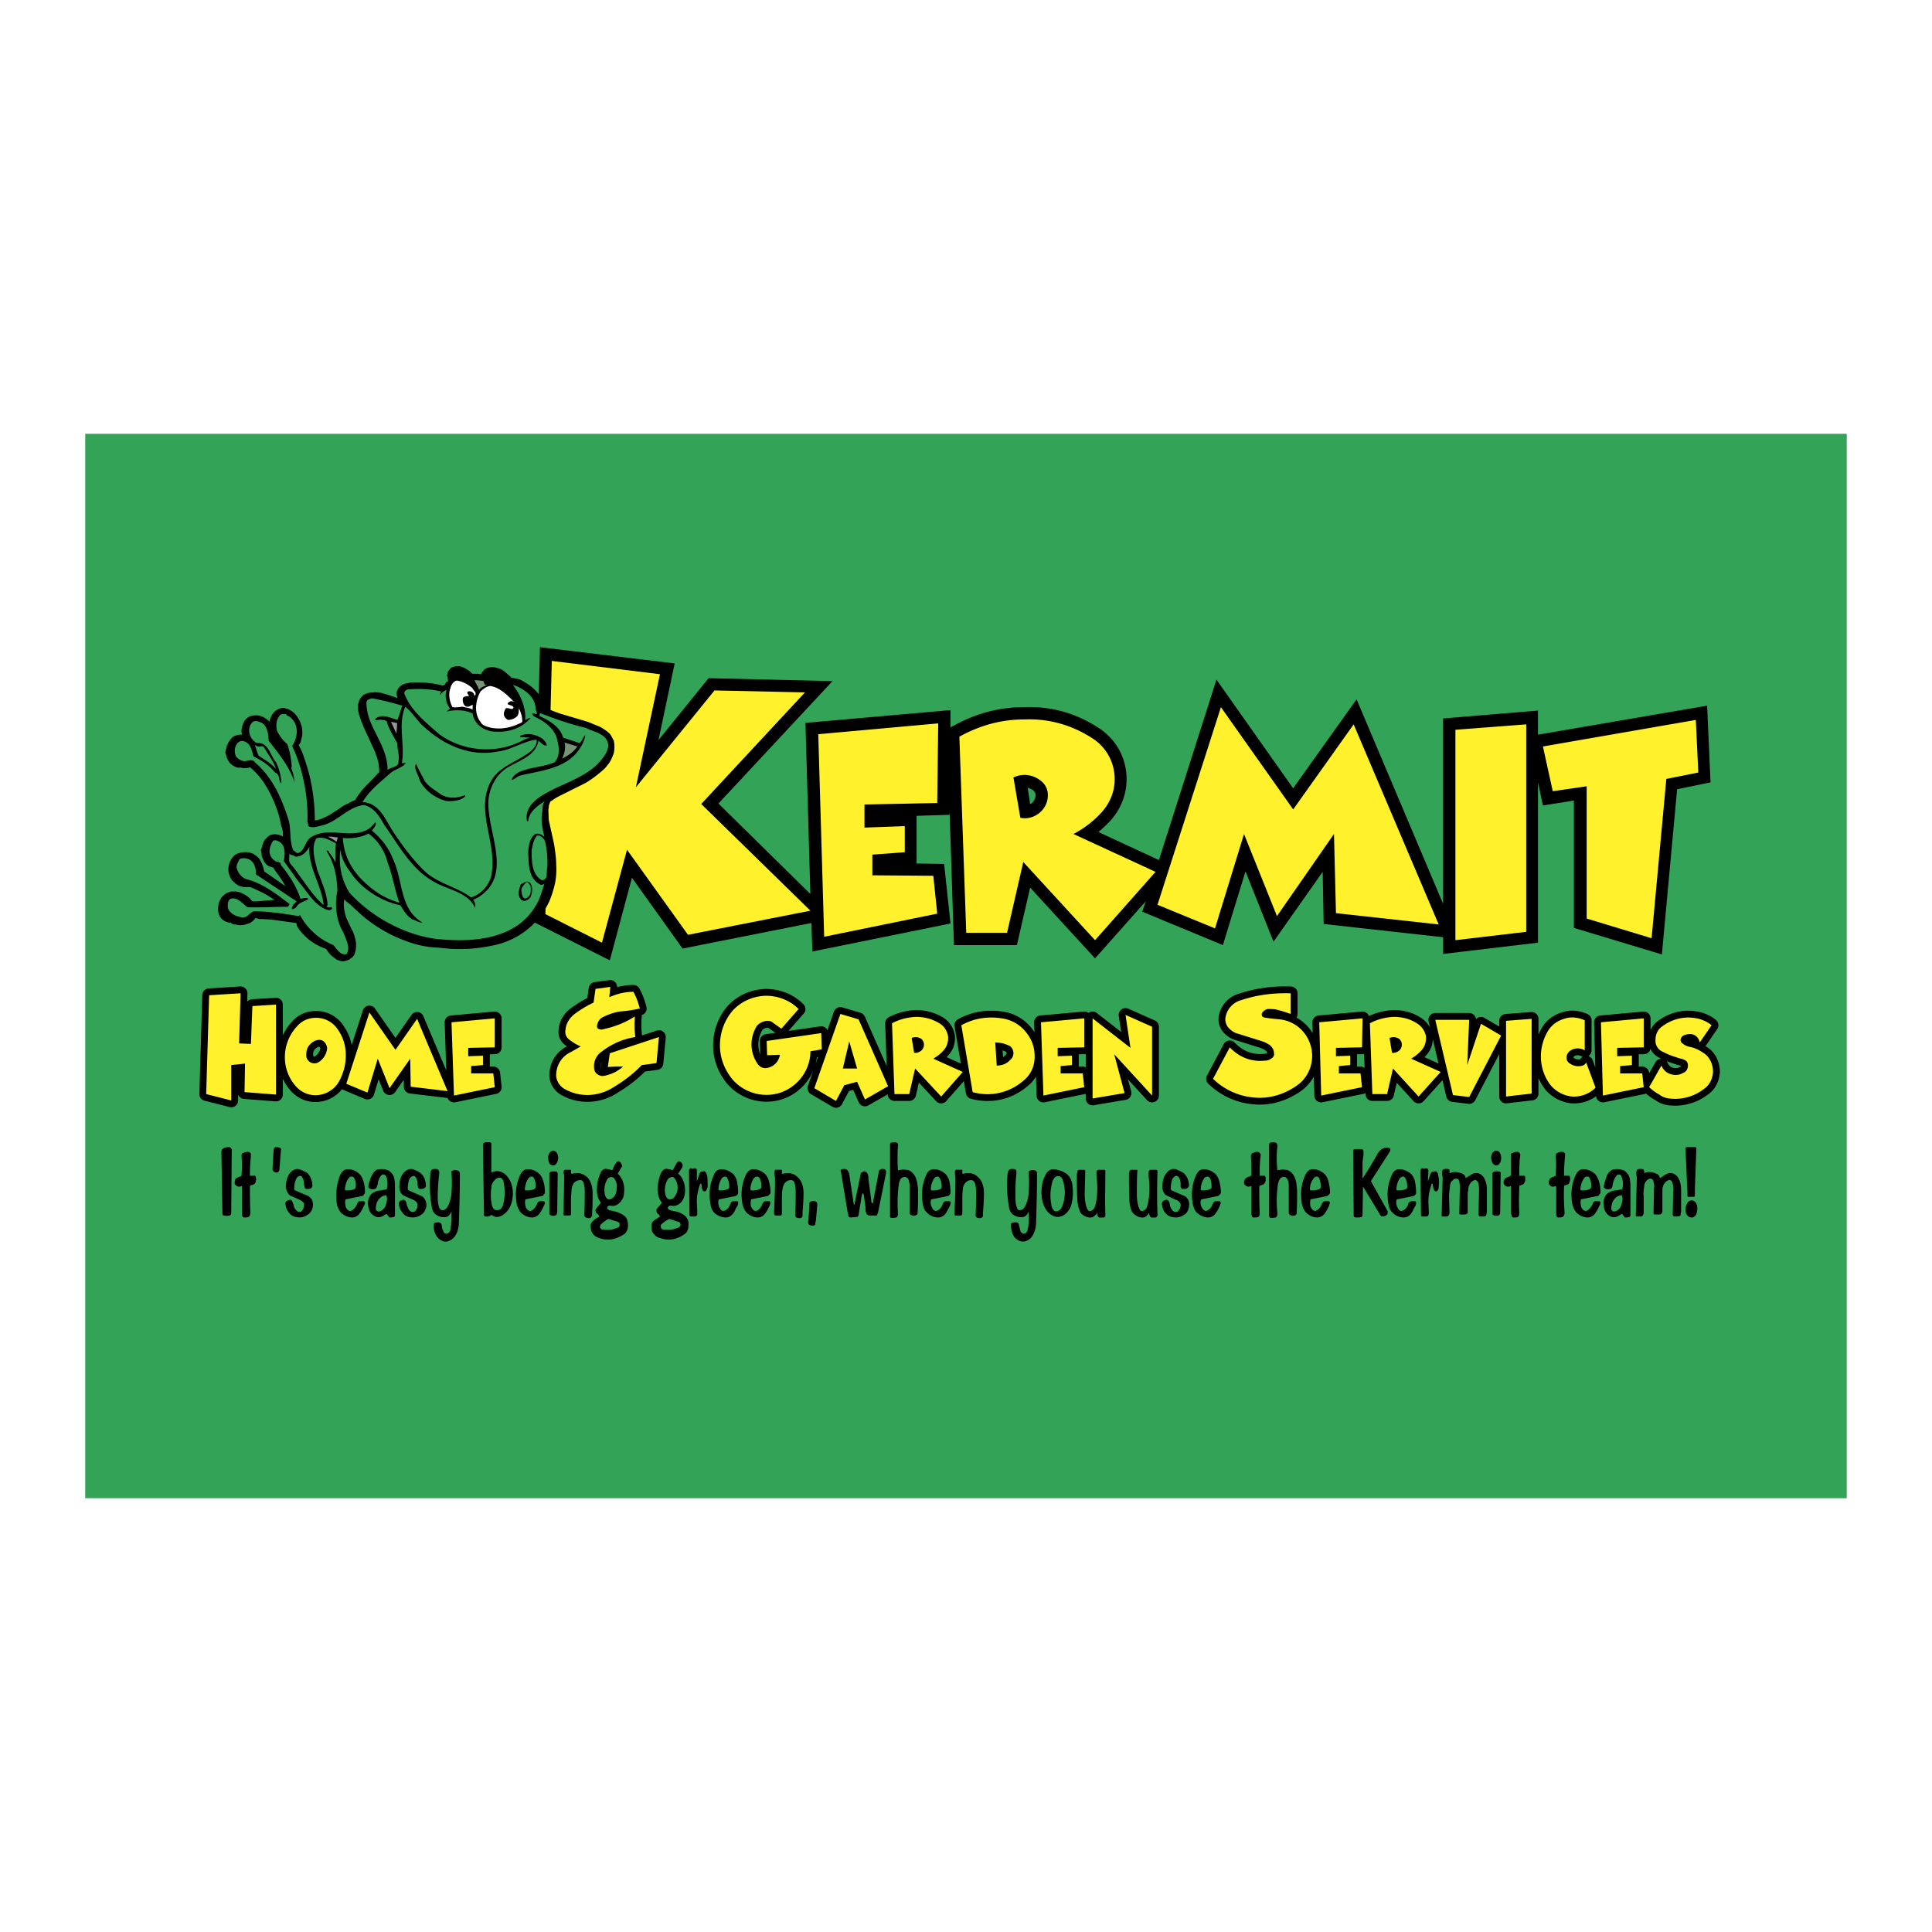
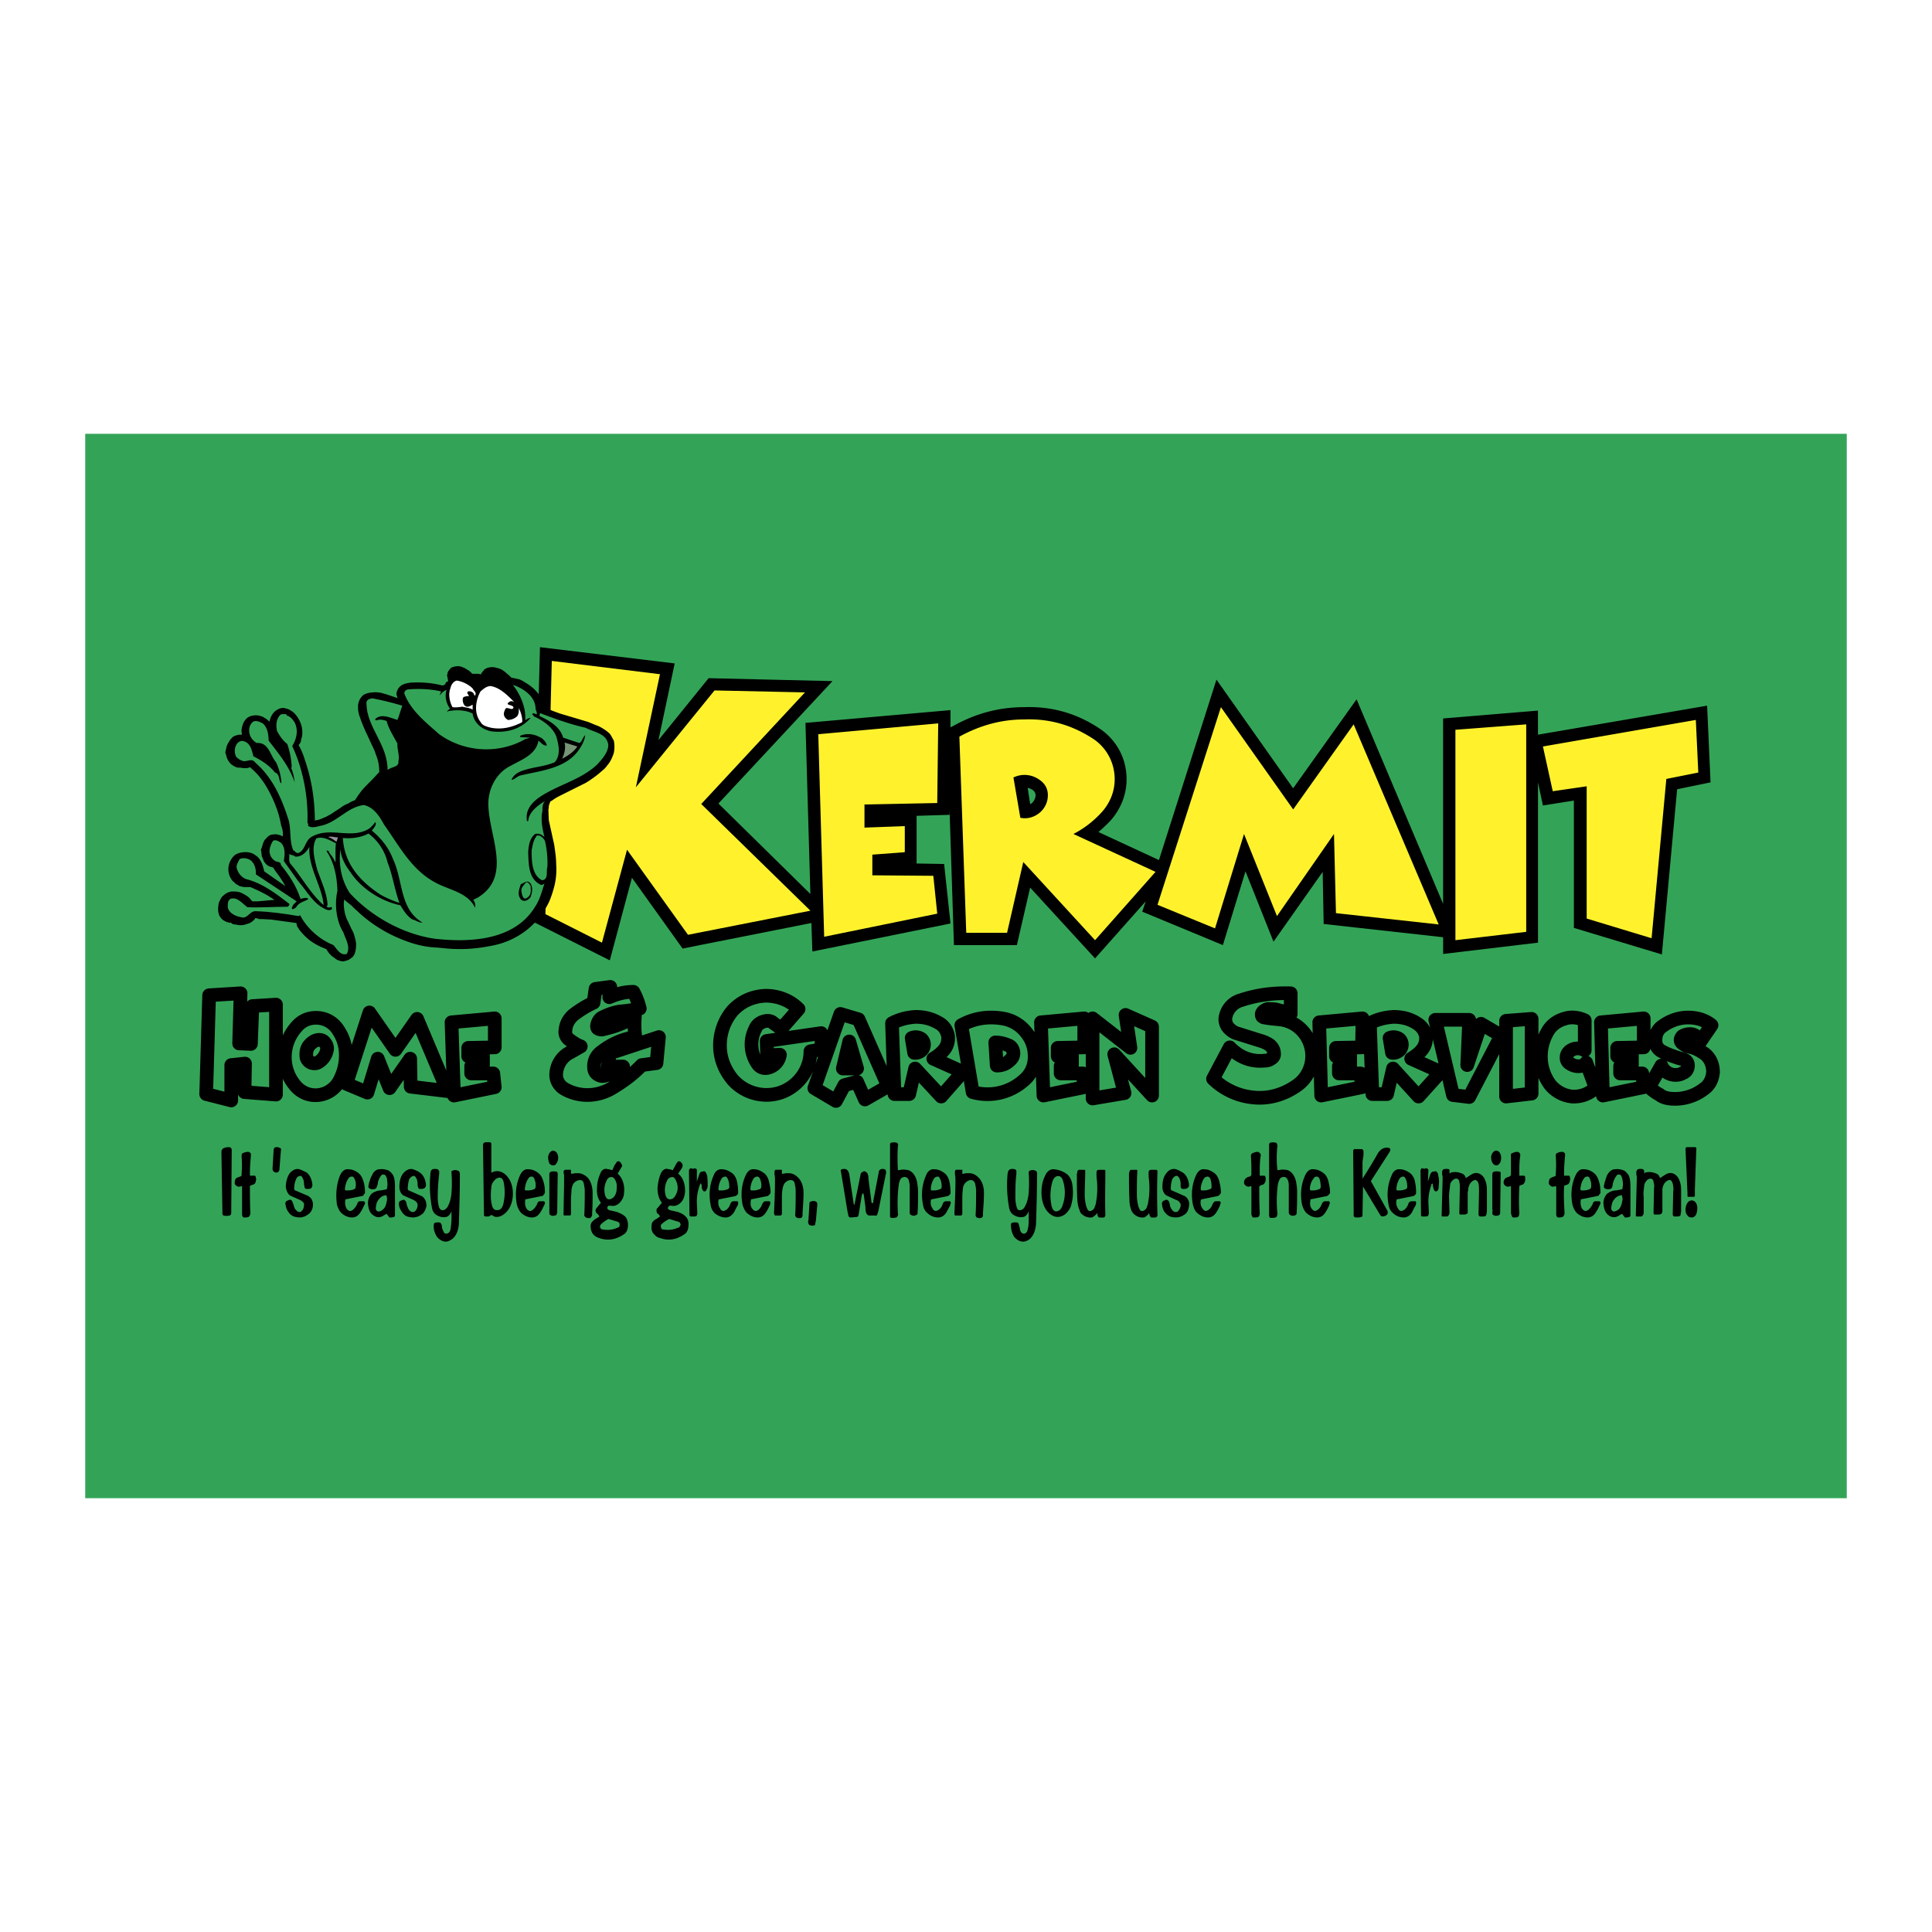
<svg xmlns="http://www.w3.org/2000/svg" width="2500" height="2500" viewBox="0 0 192.756 192.756">
-   <path fill-rule="evenodd" clip-rule="evenodd" fill="#fff" d="M0 0h192.756v192.756H0V0z" />
+   <path fill-rule="evenodd" clip-rule="evenodd" fill="#fff" d="M0 0h192.756v192.756H0V0" />
  <path fill-rule="evenodd" clip-rule="evenodd" fill="#33a457" d="M8.504 43.281h175.748v106.195H8.504V43.281z" />
  <path d="M102.779 80.216h.049c.295-.196.49-.54.49-.883 0-.196-.098-.343-.244-.491a1.823 1.823 0 0 0-.541-.245l.246 1.619zm50.668-2.158v15.991l-9.465 1.128v-1.668l-11.92-1.324-.098-5.2-4.906 6.965-2.795-7.014-2.256 7.357-8.045-3.335.344-1.03-5.053 5.69-6.475-7.063-1.324 5.739h-6.279l-.441-13.538v.54l-3.286.099v4.757l2.747.049.637 5.935-13.783 2.796-.098-2.845-12.851 2.55-5.052-7.063-2.208 8.241-7.701-3.875.735-27.37 13.44 1.619-1.619 7.652 5.003-6.18 12.361.294-11.38 12.213 9.172 9.025-.491-17.07 14.47-1.275v1.717l.295-.147c2.207-1.227 4.513-1.864 7.064-1.864 2.697-.098 5.148.588 7.406 2.06 1.52.981 2.502 2.501 2.746 4.268.246 1.814-.295 3.531-1.471 4.905-.393.441-.834.833-1.275 1.226l6.033 2.796 5.738-18.001 7.652 10.84 6.328-8.878 8.633 20.405V71.681l9.465-.785V73.3l16.875-2.894.342 7.651-3.334.687-1.521 16.481-8.779-2.649V79.873l-3.09.491-.49-2.306z" fill-rule="evenodd" clip-rule="evenodd" />
  <path d="M54.416 91.203l.637-25.261 10.792 1.324-2.405 11.282 7.848-9.663 9.025.196-10.35 11.134L80.854 90.86 68.64 93.264l-6.082-8.486-2.501 9.271-5.641-2.846zm39.19-19.031l-.098 7.946-7.259.147v2.305l4.022-.147v2.6l-3.237.246v2.06l6.083.049.392 3.777-11.281 2.305-.589-20.208 11.967-1.08zm7.505 5.395l.688 4.022c.686.147 1.373-.049 1.912-.491a2.257 2.257 0 0 0 .834-1.766c0-.589-.246-1.079-.688-1.422-.783-.637-1.814-.784-2.746-.343zm-5.395-4.071c2.06-1.128 4.169-1.717 6.476-1.717 2.451-.098 4.707.54 6.768 1.864a4.806 4.806 0 0 1 2.207 3.434c.197 1.422-.244 2.796-1.176 3.875a10.021 10.021 0 0 1-2.895 2.256l8.191 3.777-6.033 6.818-7.162-7.799-1.617 7.063h-4.072l-.687-19.571zm47.823 18.737l-10.25-1.128-.197-7.897-5.689 8.191-3.287-8.191-2.893 9.418-5.74-2.354 6.328-19.718 7.211 10.202 6.033-8.486 8.484 19.963zm8.732.736l-7.064.833V72.81l7.064-.54v20.699zm17.168-15.892l-3.189.638-1.471 15.892-6.475-1.962V78.45l-3.385.491-.98-4.464 15.254-2.649.246 5.249z" fill-rule="evenodd" clip-rule="evenodd" fill="#fff22d" />
  <path d="M22.385 89.241v.049c-.196.098-.294.245-.393.441-.098.196-.196.344-.196.589a1.86 1.86 0 0 0 0 .736c.049.294.196.491.392.687.196.147.393.245.638.294l.098.049.049-.049h.049l.049.049c.049.049.099.099.147.099.098.049.196.049.245.049h.049c.344.098.638.098.981 0l.441-.147c.147-.098.245-.147.392-.294.049-.049.098-.098.147-.196h.049l.196.049c.049 0 .098.049.147.049H26.159l.883.049 2.501.343.049.049v.049c0 .098.049.147.049.245.049.049.098.147.147.196l.049.098c.294.392.589.687.932.981.54.441 1.128.735 1.766.98l.049.049c.196.343.442.638.785.834.098.098.245.196.393.245.147.049.294.098.441.098h.098c.147-.049.245-.049.343-.098a.79.79 0 0 0 .343-.196c.196-.099.294-.246.393-.441.098-.295.147-.589.147-.883s-.049-.54-.147-.834a2.31 2.31 0 0 0-.294-.735l-.343-.736a3.073 3.073 0 0 1-.246-.589l-.049-.147a4.45 4.45 0 0 1-.147-1.128c0-.147.049-.245.049-.393l.098.099.098.098.49.393c.196.196.393.393.638.589l.196.196a14.09 14.09 0 0 0 4.415 2.698c1.128.442 2.158.687 3.335.736l.54.049c1.717.196 3.286.098 4.954-.245 2.551-.491 4.611-2.109 5.69-4.415.245-.588.392-1.079.54-1.667a6.97 6.97 0 0 0 .147-2.011c0-.638-.098-1.275-.196-1.962l-.54-2.452-.049-1.08c.049-.098.049-.245.049-.343.049-.196.099-.294.147-.441l.245-.147c.246-.196.54-.343.834-.49l2.453-1.226a11.088 11.088 0 0 0 1.716-1.275c.197-.147.344-.343.491-.54.294-.343.441-.736.588-1.128a3.023 3.023 0 0 0 0-1.325l-.049-.049c-.098-.196-.196-.392-.343-.588a3.433 3.433 0 0 0-.49-.392c-.294-.196-.54-.344-.834-.442l-.834-.343-2.796-.834a22.135 22.135 0 0 1-1.619-.637v-.098c-.098-.441-.245-.834-.54-1.227a4.324 4.324 0 0 0-1.226-1.079c-.246-.147-.441-.294-.736-.392l-.736-.147-.196-.196-.294-.245c-.147-.147-.295-.245-.442-.343s-.343-.147-.54-.196c-.294-.098-.589-.098-.932 0l-.294.147c-.049.098-.098.147-.147.196-.098.098-.147.196-.196.294h-.098c-.098-.049-.147-.049-.246-.049h-.49l-.098-.049c-.049-.098-.147-.147-.245-.245-.147-.098-.245-.147-.393-.245a3.34 3.34 0 0 0-.491-.196c-.294-.049-.588 0-.834.098l-.098.049-.245.294c-.049.098-.098.147-.098.245s-.049.147-.049.245c0 .049.049.098.049.196l.049.246v.098c0 .049-.049.049-.049.049l-.147.049-.099.245c-.098 0-.147.049-.196.098l-.246-.049c-1.03-.245-1.962-.294-2.992-.245l-.294.049c-.049 0-.147.049-.245.049-.098.049-.147.049-.246.098-.196.098-.343.245-.49.441v.049c-.049.049-.049.098-.098.196a.68.68 0 0 0 0 .441c0 .049.049.098.049.147 0 .049 0 .049.049.098l-.098-.049-.736-.245c-.246-.098-.491-.147-.785-.245-.294-.049-.589-.098-.883-.049-.344 0-.638.098-.932.245l-.049.049-.049.049c-.245.245-.393.54-.441.932v.294c0 .245.049.441.098.637.049.197.147.393.196.589l.196.49c.147.344.294.687.442.981l.447.979c.147.294.294.588.393.932.245.589.344 1.128.344 1.766l-.687.736c-.392.392-.736.735-1.079 1.128-.245.343-.441.589-.638.932-.246.099-.491.196-.687.344a2.49 2.49 0 0 0-.785.441l-.687.441c-.245.196-.491.294-.736.441-.245.098-.441.196-.735.294l-.246.049c-.049 0-.098 0-.147.049v-.343c-.049-2.011-.344-3.875-1.03-5.837a6.82 6.82 0 0 0-.588-1.373l.049-.049.049-.049c0-.049.049-.098.098-.147 0-.049 0-.098.049-.147V73.79c.147-.343.147-.735.098-1.128a2.9 2.9 0 0 0-.834-1.569 3.269 3.269 0 0 0-.54-.344c-.147-.049-.245-.049-.343-.098-.245-.049-.49 0-.736.147-.196.098-.343.245-.491.441-.147.246-.245.441-.294.736h-.049c-.147-.147-.245-.245-.442-.343-.196-.147-.392-.196-.637-.246-.294-.049-.589 0-.883.099l-.049.049h-.049a1.46 1.46 0 0 0-.588.833c-.098.294-.147.589-.049.932H24.004c-.098 0-.246 0-.343.049-.245.049-.441.147-.589.344-.147.147-.245.343-.343.49-.049.147-.147.294-.147.441-.049.196-.098.344-.098.54l.049.049c.049.245.098.441.245.687.099.147.197.294.344.393.196.147.392.245.588.294h.294l.246.049h.343c.099 0 .245-.049.393-.098v.049a7.197 7.197 0 0 1 1.569 1.864 12.42 12.42 0 0 1 1.178 2.6c.147.441.245.932.343 1.422.098.147.098.344.147.54v.441c-.098-.049-.196-.098-.343-.147-.196-.049-.393-.098-.638-.049-.245 0-.49.147-.637.344l-.147.147c-.098.098-.147.246-.196.343-.049.147-.098.246-.098.344l-.147.392.049.098c0 .147.049.294.049.491.049.098.099.245.147.343a.79.79 0 0 0 .196.343.981.981 0 0 0 .588.393l.196.049.294.441c.343.441.638.883.932 1.422l-2.109-1.471a3.619 3.619 0 0 0-.196-.687 1.914 1.914 0 0 0-.491-.785c-.147-.098-.245-.196-.441-.294-.441-.196-.932-.196-1.422-.049a1.467 1.467 0 0 0-.392.196 1.904 1.904 0 0 0-.589 1.814c.049.147.098.344.196.491.098.196.245.343.393.441.049.098.147.147.245.196.147.098.294.196.49.196.099.049.196.049.294.049h.54l.441.196c.441.196.834.393 1.275.638l.687.441-1.667.147h-.54l-.147-.147a1.145 1.145 0 0 0-.343-.343c-.196-.147-.393-.245-.589-.343a1.73 1.73 0 0 0-.687-.147h-.344a2.413 2.413 0 0 0-.54.196c-.049.05-.098.099-.147.099z" fill-rule="evenodd" clip-rule="evenodd" />
  <path d="M27.536 109.205l-3.139-.245.049-2.846-1.374.147v3.531l-2.501-.637.294-9.859 3.139-.196-.147 5.003 1.177.049.147-3.776 2.354-.147v8.976h.001zm6.964-3.924c0 .882-.196 1.667-.588 2.452a2.718 2.718 0 0 1-2.158 1.521c-.932.099-1.815-.294-2.403-1.079-1.325-1.668-1.226-4.12.245-5.739.54-.638 1.275-.932 2.109-.883.833.05 1.569.491 2.011 1.178.539.784.784 1.618.784 2.55zm-1.863-.687a.904.904 0 0 0-.245-.588c-.147-.196-.393-.295-.687-.246-.344.05-.687.295-.932.638-.196.295-.245.688-.196 1.08.049.245.245.441.441.539.245.098.49.098.687 0 .54-.294.882-.834.932-1.423zm12.017 4.267l-3.679-.441-.049-2.796-2.06 2.943-1.177-2.943-1.03 3.385-2.109-.883 2.305-7.112 2.6 3.728 2.159-3.09 3.04 7.209zm4.709-7.258v2.894l-2.648.049v.834l1.472-.049v.932l-1.178.098v.736h2.208l.147 1.373-4.071.834-.246-7.309 4.316-.392zm13.832-2.65c.294.54.49 1.079.637 1.668-.687.147-1.275.245-1.961.294-.638.099-1.177.295-1.766.589-.294.147-.49.49-.54.834 0 .098 0 .147.049.245a.374.374 0 0 0 .196.099.541.541 0 0 0 .392 0c1.128-.246 2.158-.638 3.139-1.275-.049.735-.049 1.373.049 2.06-1.275.196-2.354.687-3.385 1.472a1.75 1.75 0 0 0-.736 1.569c0 .245.099.49.294.638.196.147.441.245.687.196.735-.147 1.373-.441 1.913-.932-.54 0-.981 0-1.521.049l.196-1.373 4.905-1.619-.245 2.6-1.471.196c-.932.981-1.962 1.717-3.139 2.403-1.472.785-3.188.785-4.611-.049-.49-.294-.833-.883-.784-1.472.049-.932.588-1.766 1.422-2.158l1.03-.589c-.393-.146-.687-.343-1.03-.588-.393-.246-.589-.638-.491-1.079.049-.589.344-1.079.785-1.472.638-.49 1.275-.883 2.011-1.227l.196-1.373 1.472-.196-.099 1.03c.788-.344 1.572-.54 2.406-.54zm16.481 1.717l-1.717 1.962-.834-.588c-.147-.147-.343-.196-.588-.196-.491.049-.981.294-1.177.784a3.392 3.392 0 0 0 .245 3.531c.196.295.54.442.883.393a1.56 1.56 0 0 0 1.325-1.324l-1.275.05-.049-1.423 5.445-.785.049 1.619-1.128.196c0 1.814-1.177 3.434-2.845 4.071-1.717.637-3.629.146-4.855-1.178-.834-.98-1.325-2.158-1.325-3.482 0-1.275.441-2.502 1.275-3.482.883-.933 2.011-1.423 3.286-1.472 1.225 0 2.402.441 3.285 1.324zm8.928 7.701l-2.306 1.324-.785-1.766-1.275.343-.834 1.57-2.158-1.275 2.6-7.407 1.815.54 2.943 6.671zm-3.091-1.766l-.785-2.698-.638 2.698h1.423zm3.483-4.512c.735-.393 1.521-.589 2.354-.638.883 0 1.668.196 2.453.687.441.294.687.736.785 1.227.049.539-.098 1.029-.441 1.422-.294.344-.638.589-1.03.834l2.943 1.324-2.158 2.453-2.6-2.796-.589 2.551h-1.471l-.246-7.064zm1.962 1.47l.246 1.472c.246.05.491-.049.687-.196.196-.146.294-.392.294-.637a.79.79 0 0 0-.245-.54 1.006 1.006 0 0 0-.982-.099zm6.083 5.397l-1.129-6.671c1.325-.736 2.795-.933 4.317-.638a3.713 3.713 0 0 1 2.207 1.422c.588.736.834 1.619.785 2.551-.049.883-.441 1.668-1.129 2.207a5.428 5.428 0 0 1-5.051 1.129zm2.256-4.954l.146 2.305c.49 0 .932-.147 1.275-.49.246-.196.393-.441.393-.735 0-.344-.195-.688-.49-.785a3.224 3.224 0 0 0-1.324-.295zm8.877-2.403v2.894l-2.648.049v.834l1.424-.049v.932l-1.129.098v.736h2.207l.146 1.373-4.07.834-.246-7.309 4.316-.392zm6.769 7.7l-3.777-4.12 1.031 3.875-3.189.539v-7.994l3.777 2.942-.49-3.286 2.648 1.177v6.867zm6.082-1.667l1.668-3.14c.932.981 2.158 1.472 3.482 1.324a.992.992 0 0 0 .639-.196c.195-.098.342-.294.293-.539 0-.344-.195-.638-.441-.834a3.18 3.18 0 0 0-.834-.393l-2.354-.736c-.393-.098-.785-.392-1.029-.735-.197-.343-.246-.687-.148-1.03a2.148 2.148 0 0 1 1.521-1.569c1.619-.539 3.236-.735 4.953-.687v2.06c-.441-.146-.834-.294-1.275-.392-.293-.099-.637-.099-.98-.099-.146 0-.295.099-.441.196-.098.098-.195.196-.195.344 0 .049 0 .098.049.196.049.049.098.049.146.098.539.099 1.029.147 1.57.196 1.52.147 2.746 1.227 3.139 2.697.393 1.472-.146 3.041-1.422 3.925-1.275.883-2.748 1.324-4.268 1.177a6.676 6.676 0 0 1-4.073-1.863zm14.913-6.033l-.049 2.894-2.6.049v.834l1.422-.049v.932l-1.129.098v.736h2.158l.148 1.373-4.072.834-.195-7.309 4.317-.392zm.736.49c.734-.393 1.52-.589 2.354-.638.883 0 1.668.196 2.404.687.441.294.734.736.834 1.227.049.539-.1 1.029-.441 1.422-.295.344-.639.589-1.031.834l2.943 1.324-2.207 2.453-2.551-2.796-.588 2.551h-1.473l-.244-7.064zm1.961 1.47l.246 1.472c.244.05.49-.049.686-.196.197-.146.295-.392.295-.637a.786.786 0 0 0-.246-.54 1.003 1.003 0 0 0-.981-.099zm11.135-.245l-3.188 6.132-1.619-.196-1.766-7.505h3.385l-.197 4.513 1.373-4.12 2.012 1.176zm3.041 5.788l-2.551.295v-7.554l2.551-.196v7.455zm6.377-.587c-.639.638-1.473.932-2.355.883a3.253 3.253 0 0 1-2.207-1.227c-1.127-1.569-1.178-3.63-.195-5.297.344-.589.932-1.03 1.619-1.227.686-.245 1.422-.147 2.059.146v2.992c-.49-.294-1.176-.245-1.568.147-.197.196-.246.393-.246.638 0 .196.148.441.344.539a1.45 1.45 0 0 0 1.275.196c.146-.049.244-.147.344-.294l.93 2.504zm4.806-6.916v2.894l-2.648.049v.834l1.471-.049v.932l-1.176.098v.736h2.207l.146 1.373-4.072.834-.195-7.309 4.267-.392zm6.77.686l-1.178 1.717c-.098-.491-.49-.834-.932-.834-.295 0-.539.049-.785.196-.098.098-.195.245-.195.392 0 .147.098.295.195.344.246.196.441.294.736.344.49.098.883.294 1.324.588.637.393.98 1.128.98 1.913-.049.688-.344 1.324-.932 1.717a4.713 4.713 0 0 1-3.434.932c-.344-.049-.688-.146-.98-.392-.393-.196-.688-.441-1.031-.736l1.227-2.158c.246.589.785.933 1.422.933.246 0 .492-.05.736-.196.295-.099.49-.393.49-.736 0-.245-.098-.441-.293-.539-.197-.099-.393-.147-.59-.196-.588-.196-1.078-.344-1.619-.638a1.186 1.186 0 0 1-.734-1.227c0-.539.244-1.029.686-1.324 1.129-.834 2.502-1.079 3.826-.687.393.146.737.292 1.081.587z" fill="none" stroke="#000" stroke-width="1.363" stroke-linejoin="round" stroke-miterlimit="2.613" />
-   <path d="M27.536 109.205l-3.139-.245.049-2.846-1.374.147v3.531l-2.501-.637.294-9.859 3.139-.196-.147 5.003 1.177.049.147-3.776 2.354-.147v8.976h.001zm6.964-3.924c0 .882-.196 1.667-.588 2.452a2.718 2.718 0 0 1-2.158 1.521c-.932.099-1.815-.294-2.403-1.079-1.325-1.668-1.226-4.12.245-5.739.54-.638 1.275-.932 2.109-.883.833.05 1.569.491 2.011 1.178.539.784.784 1.618.784 2.55zm-1.863-.687a.904.904 0 0 0-.245-.588c-.147-.196-.393-.295-.687-.246-.344.05-.687.295-.932.638-.196.295-.245.688-.196 1.08.049.245.245.441.441.539.245.098.49.098.687 0 .54-.294.882-.834.932-1.423zm12.017 4.267l-3.679-.441-.049-2.796-2.06 2.943-1.177-2.943-1.03 3.385-2.109-.883 2.305-7.112 2.6 3.728 2.159-3.09 3.04 7.209zm4.709-7.258v2.894l-2.648.049v.834l1.472-.049v.932l-1.178.098v.736h2.208l.147 1.373-4.071.834-.246-7.309 4.316-.392zm13.832-2.65c.294.54.49 1.079.637 1.668-.687.147-1.275.245-1.961.294-.638.099-1.177.295-1.766.589-.294.147-.49.49-.54.834 0 .098 0 .147.049.245a.374.374 0 0 0 .196.099.541.541 0 0 0 .392 0c1.128-.246 2.158-.638 3.139-1.275-.049.735-.049 1.373.049 2.06-1.275.196-2.354.687-3.385 1.472a1.75 1.75 0 0 0-.736 1.569c0 .245.099.49.294.638.196.147.441.245.687.196.735-.147 1.373-.441 1.913-.932-.54 0-.981 0-1.521.049l.196-1.373 4.905-1.619-.245 2.6-1.471.196c-.932.981-1.962 1.717-3.139 2.403-1.472.785-3.188.785-4.611-.049-.49-.294-.833-.883-.784-1.472.049-.932.588-1.766 1.422-2.158l1.03-.589c-.393-.146-.687-.343-1.03-.588-.393-.246-.589-.638-.491-1.079.049-.589.344-1.079.785-1.472.638-.49 1.275-.883 2.011-1.227l.196-1.373 1.472-.196-.099 1.03c.788-.344 1.572-.54 2.406-.54zm16.481 1.717l-1.717 1.962-.834-.588c-.147-.147-.343-.196-.588-.196-.491.049-.981.294-1.177.784a3.392 3.392 0 0 0 .245 3.531c.196.295.54.442.883.393a1.56 1.56 0 0 0 1.325-1.324l-1.275.05-.049-1.423 5.445-.785.049 1.619-1.128.196c0 1.814-1.177 3.434-2.845 4.071-1.717.637-3.629.146-4.855-1.178-.834-.98-1.325-2.158-1.325-3.482 0-1.275.441-2.502 1.275-3.482.883-.933 2.011-1.423 3.286-1.472 1.225 0 2.402.441 3.285 1.324zm8.928 7.701l-2.306 1.324-.785-1.766-1.275.343-.834 1.57-2.158-1.275 2.6-7.407 1.815.54 2.943 6.671zm-3.091-1.766l-.785-2.698-.638 2.698h1.423zm3.483-4.512c.735-.393 1.521-.589 2.354-.638.883 0 1.668.196 2.453.687.441.294.687.736.785 1.227.049.539-.098 1.029-.441 1.422-.294.344-.638.589-1.03.834l2.943 1.324-2.158 2.453-2.6-2.796-.589 2.551h-1.471l-.246-7.064zm1.962 1.47l.246 1.472c.246.05.491-.049.687-.196.196-.146.294-.392.294-.637a.79.79 0 0 0-.245-.54 1.006 1.006 0 0 0-.982-.099zm6.083 5.397l-1.129-6.671c1.325-.736 2.795-.933 4.317-.638a3.713 3.713 0 0 1 2.207 1.422c.588.736.834 1.619.785 2.551-.049.883-.441 1.668-1.129 2.207a5.428 5.428 0 0 1-5.051 1.129zm2.256-4.954l.146 2.305c.49 0 .932-.147 1.275-.49.246-.196.393-.441.393-.735 0-.344-.195-.688-.49-.785a3.224 3.224 0 0 0-1.324-.295zm8.877-2.403v2.894l-2.648.049v.834l1.424-.049v.932l-1.129.098v.736h2.207l.146 1.373-4.07.834-.246-7.309 4.316-.392zm6.769 7.7l-3.777-4.12 1.031 3.875-3.189.539v-7.994l3.777 2.942-.49-3.286 2.648 1.177v6.867zm6.082-1.667l1.668-3.14c.932.981 2.158 1.472 3.482 1.324a.992.992 0 0 0 .639-.196c.195-.098.342-.294.293-.539 0-.344-.195-.638-.441-.834a3.18 3.18 0 0 0-.834-.393l-2.354-.736c-.393-.098-.785-.392-1.029-.735-.197-.343-.246-.687-.148-1.03a2.148 2.148 0 0 1 1.521-1.569c1.619-.539 3.236-.735 4.953-.687v2.06c-.441-.146-.834-.294-1.275-.392-.293-.099-.637-.099-.98-.099-.146 0-.295.099-.441.196-.098.098-.195.196-.195.344 0 .049 0 .098.049.196.049.049.098.049.146.098.539.099 1.029.147 1.57.196 1.52.147 2.746 1.227 3.139 2.697.393 1.472-.146 3.041-1.422 3.925-1.275.883-2.748 1.324-4.268 1.177a6.676 6.676 0 0 1-4.073-1.863zm14.913-6.033l-.049 2.894-2.6.049v.834l1.422-.049v.932l-1.129.098v.736h2.158l.148 1.373-4.072.834-.195-7.309 4.317-.392zm.736.49c.734-.393 1.52-.589 2.354-.638.883 0 1.668.196 2.404.687.441.294.734.736.834 1.227.049.539-.1 1.029-.441 1.422-.295.344-.639.589-1.031.834l2.943 1.324-2.207 2.453-2.551-2.796-.588 2.551h-1.473l-.244-7.064zm1.961 1.47l.246 1.472c.244.05.49-.049.686-.196.197-.146.295-.392.295-.637a.786.786 0 0 0-.246-.54 1.003 1.003 0 0 0-.981-.099zm11.135-.245l-3.188 6.132-1.619-.196-1.766-7.505h3.385l-.197 4.513 1.373-4.12 2.012 1.176zm3.041 5.788l-2.551.295v-7.554l2.551-.196v7.455zm6.377-.587c-.639.638-1.473.932-2.355.883a3.253 3.253 0 0 1-2.207-1.227c-1.127-1.569-1.178-3.63-.195-5.297.344-.589.932-1.03 1.619-1.227.686-.245 1.422-.147 2.059.146v2.992c-.49-.294-1.176-.245-1.568.147-.197.196-.246.393-.246.638 0 .196.148.441.344.539a1.45 1.45 0 0 0 1.275.196c.146-.049.244-.147.344-.294l.93 2.504zm4.806-6.916v2.894l-2.648.049v.834l1.471-.049v.932l-1.176.098v.736h2.207l.146 1.373-4.072.834-.195-7.309 4.267-.392zm6.77.686l-1.178 1.717c-.098-.491-.49-.834-.932-.834-.295 0-.539.049-.785.196-.098.098-.195.245-.195.392 0 .147.098.295.195.344.246.196.441.294.736.344.49.098.883.294 1.324.588.637.393.98 1.128.98 1.913-.049.688-.344 1.324-.932 1.717a4.713 4.713 0 0 1-3.434.932c-.344-.049-.688-.146-.98-.392-.393-.196-.688-.441-1.031-.736l1.227-2.158c.246.589.785.933 1.422.933.246 0 .492-.05.736-.196.295-.099.49-.393.49-.736 0-.245-.098-.441-.293-.539-.197-.099-.393-.147-.59-.196-.588-.196-1.078-.344-1.619-.638a1.186 1.186 0 0 1-.734-1.227c0-.539.244-1.029.686-1.324 1.129-.834 2.502-1.079 3.826-.687.393.146.737.292 1.081.587z" fill-rule="evenodd" clip-rule="evenodd" fill="#fff22d" />
  <path d="M27.83 71.485c-.294.441-.294.932-.197 1.422.246.49.589.981 1.03 1.324a8.34 8.34 0 0 1 .441 2.256l-.049.147c.196.441.294.981.343 1.422-.54-1.618-1.619-2.894-2.6-4.169 0-.54-.098-1.325-.588-1.717-.294-.147-.687-.344-.981-.147-.393.343-.441.834-.294 1.324.147.344.343.589.687.785 1.177-.098 1.324 1.227 1.913 1.913.294.588.49 1.324.54 2.011l-.049.098c-.245-.343-.098-.932-.588-1.079-.588-.736-1.374-1.226-2.159-1.619-.147-.589-.294-1.373-1.029-1.521-.295-.049-.442.098-.589.245-.294.393-.294.932-.098 1.325.245.245.49.392.785.441.393 0 .834-.294 1.128.147 1.716 1.472 2.649 3.581 3.335 5.788.245.981.049 1.962.441 2.943.196.098.343.393.588.245.638-.294.589-1.275 1.325-1.619 1.814-.981 3.826.294 5.592-.735.245-.147.49-.442.687-.687.147.196-.049.441-.147.588l-.197.249c.883.736 1.668 1.667 2.109 2.845 1.03 2.159.638 5.003 2.943 6.328-.344.049-.687-.245-.981-.294-.588-.344-.883-.883-1.226-1.423-1.913-.393-3.924-1.668-5.003-3.335-.49-.638-.932-1.471-.981-2.256-.196 1.521.098 3.09.932 4.366 2.207 2.404 5.396 4.12 8.486 4.562 3.483.393 7.946.196 10.006-3.188.49-.736.687-1.57.932-2.306-.049 0-.245.196-.393.098-1.226-.588-1.177-2.109-1.226-3.237.049-.687.147-1.374.687-1.815.392-.098.638.049.932.294-.196-.833-.393-1.717-.196-2.6 0-.343 0-.687.245-.981-.638.393-1.619 1.079-1.668 2.011-.147.049-.147-.147-.147-.245-.098-1.275 1.03-2.06 2.011-2.6 1.667-.932 3.629-1.472 5.052-2.845.441-.49 1.03-1.128 1.079-1.864-.098-1.226-1.472-1.324-2.256-1.766-1.521-.344-3.041-.883-4.562-1.472l-.049.294c1.03.491 2.06 1.079 2.354 2.158l1.619.54c.294-.147.343-.589.588-.785-.049.441-.245.883-.539 1.325-1.275 2.011-3.875 2.208-5.936 2.698-.343.098-.54.393-.883.441.294-.736 1.079-.932 1.815-1.128.833-.196 1.717-.294 2.501-.638.638-.736.393-1.766.147-2.6-.393-.932-1.325-1.57-2.208-1.962l-.196-.246c.049-.049.196-.098.246-.049l.196.098c.098-.245-.098-.392-.098-.637-.049-1.128-1.079-1.864-2.06-2.257l-.196-.049c.736.932 1.325 2.256 1.226 3.532a.79.79 0 0 1 .54-.245c-1.03 1.177-2.501 1.521-3.974 1.324-.882-.196-1.667-.785-1.814-1.766-.785-.392-1.766-.392-2.6-.196l.343-.294c-.392-.54-.54-1.226-.343-1.864-.294.099-.49.295-.687.54 0-.098.098-.245.147-.393-1.079-.245-2.207-.294-3.335-.196-.196.049-.343.196-.343.393.637 1.717 2.158 2.894 3.482 4.071 2.501 1.814 5.935 2.011 8.583.49l.491-.147-.981-.049c-.049-.098.049-.196.147-.196.735-.245 1.422-.049 2.06.344.196.196.392.393.441.687-.343.049-.589-.294-.834-.49-.246 1.422-1.717 1.913-2.845 2.551-1.373.687-2.158 2.256-2.158 3.728 0 3.188 2.453 7.21-1.03 9.369l-.491.245c.196.147.245.589.196.785-.735-1.569-2.648-1.766-4.022-2.55-2.354-1.275-3.581-3.679-5.052-5.739-.441-.785-.981-1.716-2.011-1.961-1.667.196-2.649 1.716-4.267 2.06-.491.098-.932.295-1.324 0 .098-.147-.049-.245-.049-.343.098-2.453-.442-5.346-1.521-7.603.441-.687.638-1.57.245-2.354-.196-.294-.393-.588-.785-.687-.049-.245-.245-.098-.343-.147-.242-.004-.34.094-.438.241z" fill-rule="evenodd" clip-rule="evenodd" fill="#33a457" />
  <path d="M36.561 70.21c.049 2.403 2.109 4.022 2.109 6.622.294-.343 1.177-.245 1.079-.883.147-.588-.147-1.177-.098-1.766-.392-.735-.883-1.471-1.079-2.256-.294-.099-.687-.196-1.03-.049-.049 0-.147-.098-.098-.147.638-.589 1.521-.098 2.207.098.196-.441.294-.932.49-1.422-.98-.295-1.961-.54-2.992-.736-.294.048-.637.146-.588.539z" fill-rule="evenodd" clip-rule="evenodd" fill="#33a457" />
  <path d="M44.948 68.64c-.245.588-.098 1.374.196 1.913.343.049.687 0 .981-.049.343.098.687.098 1.03.294v-.491c-.196.099-.393.246-.588.196-.246-.049-.344-.294-.393-.54 0-.147-.049-.392.147-.441.147-.049.294-.098.441-.049.049-.196-.294-.294-.049-.491a.546.546 0 0 1 .54.196l.098.245c.294-.294-.098-.49-.196-.736-.393-.392-.981-.687-1.569-.785-.343.052-.588.444-.638.738z" fill-rule="evenodd" clip-rule="evenodd" fill="#fff" />
-   <path d="M47.793 68.836c.196-.245.49-.392.834-.49-.344 0-.294-.147-.393-.392a5.411 5.411 0 0 0-.883-.098c.099.343.344.588.442.98z" fill-rule="evenodd" clip-rule="evenodd" fill="#769575" />
  <path d="M47.941 68.983c-.491.883-.687 2.158 0 3.041.196.393.687.491 1.079.589 1.079.196 2.06-.049 3.041-.54l.049-.098c0-.441-.147-.932-.343-1.324 0 .294 0 .539-.147.785a1.343 1.343 0 0 1-.932.392c-.294-.147-.491-.441-.392-.785.049-.147.098-.294.196-.392.294-.049.638.245.736-.049 0-.343-.981-.196-.393-.588.147-.099.343-.049.49.049-.637-.638-1.422-1.472-2.403-1.619-.442.049-.687.294-.981.539z" fill-rule="evenodd" clip-rule="evenodd" fill="#fff" />
-   <path d="M40.092 76.145c.098 0 .295-.049.393 0-.344.442-1.03.589-1.472.932-1.03.932-2.109 1.717-2.845 2.943 1.766.098 2.305 1.864 3.139 3.09.932 1.374 1.962 2.796 3.237 3.973 1.374 1.128 3.042 1.422 4.463 2.453 1.08-.343 1.962-1.374 2.061-2.501.49-3.238-1.864-6.475.147-9.467.981-1.275 2.6-1.668 3.777-2.649.294-.245.638-.687.54-1.128-1.324.147-2.501 1.03-3.826 1.178-2.747.588-5.445-.638-7.407-2.453-.687-.588-1.128-1.422-1.864-2.011-.784 1.814.001 3.776-.343 5.64zM25.819 75.409c.588.392 1.226.735 1.717 1.324-.245-.785-.785-1.472-1.227-2.207-.147-.147-.392 0-.588-.049l-.294-.147c.147.343.196.735.392 1.079z" fill-rule="evenodd" clip-rule="evenodd" fill="#33a457" />
-   <path d="M39.553 73.202c0-.294.098-.736.049-1.079-.196 0-.393-.098-.589-.098l.54 1.177z" fill-rule="evenodd" clip-rule="evenodd" fill="#949698" />
  <path d="M41.858 77.812c.441.981 1.569 1.864 2.698 2.109.588.049 1.521-.049 1.864-.491l-.049-.098c-.687.294-1.569.393-2.354-.049-.588-.442-1.177-.736-1.618-1.324-.294-.589-.687-1.227-.883-1.766-.295.492.244 1.08.342 1.619z" fill-rule="evenodd" clip-rule="evenodd" />
  <path d="M56.083 75.703c.54-.294 1.128-.638 1.521-1.226l-1.275-.392c.146.588-.05 1.177-.246 1.618z" fill-rule="evenodd" clip-rule="evenodd" fill="#769575" />
  <path d="M26.898 84.777c-.049.442.147.834.49 1.08.196.196.638.049.638.441.834 1.03 1.521 2.061 1.962 3.385.196-.049.589-.196.785 0-.294.245-.834.294-1.128.687-.099.196-.246.294-.491.343-.098-.147.049-.294.098-.441l.343-.344-4.071-2.697c.049-.54-.147-1.227-.638-1.472-.294-.147-.687-.196-.981-.049-.147.294-.343.588-.294.883.147.588.589 1.079 1.177 1.177 1.521.441 2.796 1.422 4.071 2.403.049.098-.049.196-.147.294-1.324 0-2.697.098-4.021.049-.54-.393-1.03-1.079-1.717-.834-.295.245-.246.54-.246.883.147.54.736.834 1.275.933.687.245.883-.589 1.472-.589 1.521.049 2.894.245 4.316.49l.147-.098c.687 1.325 1.962 2.453 3.335 2.992.343.392.687 1.079 1.325.883.392-.736-.099-1.423-.344-2.159-.736-1.177-.883-2.845-.589-4.169-.049-1.373-.294-2.747-1.079-3.924 0-.049.049-.098.099-.049.196.049.098.147.196.245.245.294.441.588.588.932.049-.637-.049-1.275.049-1.913-.588-.294-1.275-.736-1.962-.491-.54.932-.147 2.158.098 3.14.393 1.128.981 2.305 1.03 3.531l-.099.098c.099.147.246.147.442.098v-.049c.098.049.098.147.098.196-.098.196-.393.147-.54.098-1.324-.539-1.913-1.814-2.795-2.796l-1.472-2.06c.098-.588.196-1.422-.343-1.864-.245-.147-.491-.294-.736-.147-.194.296-.292.59-.341.884z" fill-rule="evenodd" clip-rule="evenodd" fill="#33a457" />
  <path d="M32.735 83.502c.294.098.589.294.834.491l.147-.442c-.343 0-.637-.147-.981-.049z" fill-rule="evenodd" clip-rule="evenodd" fill="#949698" />
  <path d="M34.207 83.601c.147 2.6 1.717 4.316 3.728 5.641a9.435 9.435 0 0 0 1.913.834c-.49-1.374-.687-2.796-1.177-4.022a5.067 5.067 0 0 0-1.913-2.894c-.688.391-1.718.538-2.551.441zM29.449 85.464c-.147-.196-.54-.098-.589-.343.049.294-.098.736.098 1.03 1.128 1.325 1.913 2.845 3.237 4.072l.098.049c-.196-1.913-1.569-3.777-1.422-5.788-.294.539-.785 1.03-1.422.98zM53.042 84.827c0 1.03 0 2.453 1.03 2.992.687-.049.393-.883.54-1.324a9.365 9.365 0 0 0-.245-2.6c-.098-.197-.294-.442-.589-.54-.098.049-.196-.049-.245.049-.344.491-.393.932-.491 1.423z" fill-rule="evenodd" clip-rule="evenodd" fill="#33a457" />
  <path d="M51.963 88.211c-.147.441-.343.933-.098 1.374.098.196.245.294.441.294.294 0 .49-.196.638-.393.147-.441.245-.883 0-1.324-.344-.441-.638-.049-.981.049z" fill-rule="evenodd" clip-rule="evenodd" />
  <path d="M52.012 88.849c.049.246.049.589.294.785.147.049.294-.049.392-.147.344-.294.246-.687.246-1.079-.098-.147-.196-.392-.441-.392-.197.244-.491.489-.491.833z" fill-rule="evenodd" clip-rule="evenodd" fill="#33a457" />
  <path d="M22.091 114.943c0-.146.049-.245.098-.294s.098-.098.147-.098c.196-.099.392-.099.588-.099 0 0 .049.049.098.049.049.05.098.147.098.245l-.049 6.279a.27.27 0 0 1-.147.245 1.398 1.398 0 0 1-.638 0c-.049-.05-.098-.099-.098-.196v-.245l-.097-5.886zm2.06 3.533v-.099l-.049-.049h-.049c0 .049-.049.049-.098.049a.395.395 0 0 1-.441-.146c-.098-.05-.098-.147-.098-.245 0-.147.049-.295.098-.393a1.43 1.43 0 0 1 .393-.196c.049 0 .147-.05.196-.099v-.146c.049-.638.049-1.178 0-1.815 0-.146.049-.294.147-.294.196-.099.441-.147.637-.099l.147.147v.196c-.049.589-.098 1.128-.098 1.717v.294h.441c.049 0 .098 0 .098.049.049.05.049.099.049.147.049.147.049.196 0 .295 0 .196-.098.343-.246.392l-.294.099c-.049.049-.049.098-.049.147 0 .883 0 1.717.049 2.6 0 .146-.098.343-.196.393-.147.049-.294.049-.441.049-.098 0-.196-.147-.196-.295v-2.698zm3.14-3.63c0-.099 0-.147.049-.245 0-.049.049-.099.049-.099.196-.098.393-.049.589.05.049.049.098.146.049.195l-.147 1.914c0 .146-.098.244-.147.294-.147.049-.294.049-.393-.05-.049 0-.098-.098-.147-.195v-.147l.098-1.717zm1.716 4.464c-.245-.099-.441-.491-.49-.883 0-.54.147-1.03.392-1.374.295-.343.638-.49.981-.392.245.098.49.195.735.343.294.245.491.687.54 1.177 0 .099 0 .196-.049.246 0 .049-.049.098-.098.146-.147.049-.294.049-.441.049-.098 0-.196-.098-.196-.195 0-.099-.049-.196-.049-.295 0-.245-.049-.49-.196-.687-.049-.147-.196-.147-.294-.099a.443.443 0 0 0-.294.295c-.147.294-.196.638-.196.98 0 .05.049.147.098.147l1.275.54c.098.049.196.146.343.294.099.196.196.441.147.735-.049.393-.245.688-.49.834-.393.295-.785.344-1.227.246-.294-.05-.589-.246-.785-.589-.147-.196-.196-.491-.245-.736 0-.098.049-.196.098-.245.049-.049.049-.049.098-.049.098-.049.196-.098.294-.098s.147.098.196.146c.049.147.098.245.147.393.049.196.098.393.245.49.147.196.344.245.491.147.196-.147.294-.393.294-.638v-.196l-.147-.147c-.098-.098-.196-.146-.294-.195l-.883-.39zm5.788-1.767c-.245.295-.343.688-.392 1.129l.049.049s0 .049.049.049h.196c.245 0 .49-.049.687-.147.049-.049.098-.098.098-.195.049-.344 0-.638-.147-.884-.049-.098-.147-.196-.294-.146a.265.265 0 0 0-.246.145zm-1.177 2.649c-.147-1.03-.049-2.012.294-2.895.196-.441.491-.687.834-.637.392 0 .736.146 1.03.392.196.147.344.393.441.687.147.393.196.785.196 1.227 0 .099-.049.147-.098.196-.049.049-.049.099-.098.147-.098 0-.147.049-.245.049l-1.472.294c-.049 0-.049.05-.049.099-.049.294 0 .588.098.784.147.245.343.344.54.245.196-.098.393-.343.54-.637.049-.197.147-.295.294-.295h.392l.098.098v.147c-.049.05-.049.147-.098.196-.098.196-.196.441-.343.638-.196.344-.49.54-.834.54-.392 0-.735-.147-1.079-.441-.196-.196-.343-.491-.441-.834zm3.384.834c-.196-.246-.294-.688-.294-1.08.049-.441.245-.784.491-.932.245-.146.539-.245.785-.245l.54-.098c.049 0 .098-.05.098-.196a1.624 1.624 0 0 0 0-.687c0-.147 0-.246-.098-.393-.049-.196-.245-.245-.393-.196-.098.049-.147.146-.245.294-.098.196-.196.393-.196.638-.049.147-.098.295-.147.393-.049.049-.098.098-.147.098a.688.688 0 0 1-.54-.049l-.098-.098v-.196c.049-.099.049-.245.098-.393.049-.049.049-.098.049-.147.049-.146.098-.294.196-.441.147-.393.441-.637.736-.637.343-.05.637 0 .98.146.098.098.196.147.295.294.147.147.196.344.245.589.049.295.049.589.049.883v2.648c0 .05 0 .099-.049.147 0 .05-.049.05-.098.05-.098.049-.246.049-.344.049-.049 0-.098 0-.098-.049l-.196-.246c0-.049-.049-.049-.098-.049l-.245.147c-.442.295-.883.198-1.276-.244zm1.619-1.374c0-.147-.049-.245-.049-.343 0-.049-.049-.099-.049-.049-.393 0-.736.294-.932.735a2.467 2.467 0 0 0-.098.589.27.27 0 0 0 .147.245c.049.049.098.049.147.049.246-.049.393-.147.588-.393.148-.244.197-.539.246-.833zm1.717-.342c-.294-.099-.491-.491-.491-.883 0-.54.098-1.03.393-1.374.294-.343.638-.49.981-.392.245.098.491.195.687.343.343.245.54.687.588 1.177 0 .099 0 .196-.049.246-.049.049-.049.098-.147.146-.147.049-.294.049-.441.049-.049 0-.147-.098-.147-.195-.049-.099-.049-.196-.049-.295 0-.245-.049-.49-.196-.687-.098-.147-.196-.147-.294-.099-.147.05-.245.147-.343.295a3.164 3.164 0 0 0-.147.98c0 .05.049.147.098.147l1.226.54c.147.049.245.146.343.294.147.196.196.441.196.735-.098.393-.245.688-.491.834a1.422 1.422 0 0 1-1.226.246c-.343-.05-.588-.246-.785-.589a1.323 1.323 0 0 1-.245-.736c0-.098.049-.196.098-.245 0-.049.049-.049.098-.049.098-.049.196-.098.294-.098.049 0 .147.098.196.146.049.147.098.245.098.393.098.196.147.393.245.49.147.196.393.245.54.147.196-.147.294-.393.294-.638 0-.098 0-.147-.049-.196 0-.049-.049-.099-.099-.147-.098-.098-.196-.146-.294-.195l-.882-.39zm2.746 1.128a12.334 12.334 0 0 1-.147-3.286c0-.099 0-.196.049-.246v-.098l.147-.146a.99.99 0 0 1 .54 0c.049.049.098.098.147.195v.245c-.098.834-.147 1.57-.147 2.403 0 .344.049.688.147.981.098.196.246.294.393.245.147 0 .245-.098.392-.245.245-.393.393-.883.441-1.472.049-.687.049-1.324 0-2.011v-.147c.049-.049.049-.049.098-.049a.533.533 0 0 1 .54 0c.098 0 .147.098.196.245v.245c0 1.668-.049 3.14-.098 4.808-.049.735-.343 1.373-.834 1.618-.441.295-.932.147-1.324-.294-.245-.344-.392-.785-.343-1.227 0-.098.049-.196.098-.196.147-.049.245-.049.392-.049.049 0 .098 0 .147.049.098.049.098.099.147.196l.049.343c.049.148.098.246.147.344.049.147.147.196.246.196.196 0 .392-.146.441-.441.049-.343.098-.687.098-1.03v-.784c-.098.294-.294.539-.539.589-.344.049-.687 0-1.03-.246-.196-.147-.343-.393-.393-.735zm5.886-1.031c0 .295.05.539.099.785.049.294.196.49.393.539h.196c.245 0 .441-.196.54-.539a5.018 5.018 0 0 0 .049-2.257c-.049-.245-.196-.441-.392-.441s-.392.099-.54.295a.997.997 0 0 0-.294.735c-.051.294-.051.589-.051.883zm1.718 1.324c-.343.441-.736.688-1.177.688a.534.534 0 0 1-.343-.147c-.098-.05-.197-.05-.246 0a.371.371 0 0 1-.196.098h-.294c-.049 0-.098-.049-.147-.098v-.147l-.098-6.916c0-.049.049-.098.049-.147 0-.049.049-.049.098-.049.049-.049.049-.049.098-.049h.441c.049 0 .049 0 .098.049l.05.049v2.943c.687-.393 1.471-.049 1.913.883.391.882.293 2.108-.246 2.843zm2.06-3.188c-.245.295-.344.688-.393 1.129 0 0 0 .049.049.049 0 0 0 .049.049.049h.196c.246 0 .491-.049.687-.147.049-.049.098-.098.098-.195.049-.344-.049-.638-.147-.884-.098-.098-.147-.196-.294-.146a.263.263 0 0 0-.245.145zm-1.178 2.649c-.196-1.03-.098-2.012.294-2.895.196-.441.49-.687.833-.637.393 0 .736.146 1.03.392.196.147.343.393.441.687.147.393.196.785.196 1.227 0 .099-.049.147-.098.196s-.049.099-.098.147c-.098 0-.147.049-.246.049l-1.471.294c-.049 0-.049.05-.049.099-.049.294 0 .588.099.784.147.245.343.344.54.245.196-.098.392-.343.54-.637.049-.197.147-.295.294-.295h.392l.098.098v.147c-.049.05-.049.147-.098.196-.098.196-.196.441-.344.638-.196.344-.49.54-.833.54-.393 0-.736-.147-1.079-.441-.195-.196-.343-.491-.441-.834zm4.12-4.66a.995.995 0 0 1-.294.687.467.467 0 0 1-.589-.147c-.098-.244-.147-.539-.098-.784.098-.294.245-.441.441-.49.147 0 .246.049.393.196a.974.974 0 0 1 .147.538zm-.882 1.619a.27.27 0 0 1 .147-.246c.196-.049.393-.049.589 0 .049 0 .049.05.098.147v.099l-.049 3.776c0 .099-.049.147-.049.245-.049.049-.098.099-.196.099a.474.474 0 0 1-.441-.05c-.049 0-.098-.098-.098-.195v-3.875h-.001zm1.52 4.12c-.049 0-.098 0-.098-.099 0-.049-.049-.098 0-.196 0-1.079.049-2.06.049-3.188v-.589c-.049-.099-.049-.196-.049-.295 0-.098.049-.146.147-.195h.589v.294c0 .049 0 .049.049.098 0 0 .049.05.049 0 .147 0 .245-.049.343-.049h.294c.294 0 .589.147.883.393.343.344.54.932.54 1.569 0 .688 0 1.324-.049 2.012v.195c0 .099-.049.147-.098.197 0 .049-.049.098-.099.098-.147.049-.294 0-.441-.049l-.098-.099c0-.049-.049-.049-.049-.098.049-.834.049-1.619.049-2.453 0-.294-.049-.49-.098-.735s-.196-.344-.343-.344c-.196 0-.344.05-.54.196-.196.147-.294.441-.343.785 0 .294-.049.638-.049.932v1.423c0 .098 0 .146-.098.196h-.54v.001zm4.366.343c-.245.147-.491.295-.736.54-.049.049-.098.147-.098.245s.098.196.147.245c.54.099 1.03.099 1.57-.147a.371.371 0 0 0 .196-.098c.049-.098.049-.147.049-.245 0-.099-.049-.196-.098-.196a.371.371 0 0 0-.196-.098l-.834-.246zm.834-3.09a1.314 1.314 0 0 0-.197-.883c-.098-.147-.245-.245-.392-.196-.196 0-.343.147-.441.393a2.044 2.044 0 0 0-.147 1.324c.049.294.245.54.441.49.196 0 .393-.147.54-.343.147-.245.196-.491.196-.785zm-1.963 0c0-.539.147-1.03.343-1.472.098-.294.344-.441.54-.441.245.05.392.05.637.147l.245-.54c.098-.098.147-.196.197-.294.098-.049.147-.098.245-.049s.196.146.245.294c.049.049.049.147.049.196-.049.049-.049.099-.098.147l-.344.588c.441.344.736 1.129.638 1.864 0 .393-.147.687-.343.932-.294.344-.638.491-1.03.393h-.099c-.049 0-.147.049-.196.147v.098c0 .05 0 .099.049.099a.444.444 0 0 0 .343.146l.589.147c.245.099.49.196.735.393.246.196.344.54.344.932 0 .393-.147.736-.393.884-.785.539-1.619.686-2.452.392a1.235 1.235 0 0 1-.589-.343c-.196-.196-.294-.54-.294-.883a.62.62 0 0 1 .196-.441c.098-.099.196-.196.294-.246l.393-.245c-.099-.147-.147-.245-.246-.294s-.098-.147-.147-.295c0-.098.049-.195.098-.245l.441-.539c-.291-.344-.438-.883-.39-1.472zm7.211 3.09c-.294.147-.54.295-.785.54-.049.049-.098.147-.049.245 0 .098.049.196.098.245.54.099 1.03.099 1.57-.147.098 0 .147-.049.196-.098.049-.098.098-.147.098-.245-.049-.099-.049-.196-.098-.196-.098-.049-.147-.098-.246-.098l-.784-.246zm.834-3.09c0-.344-.098-.638-.245-.883-.099-.147-.196-.245-.344-.196-.196 0-.392.147-.49.393a2.044 2.044 0 0 0-.147 1.324c.049.294.246.54.491.49.196 0 .392-.147.491-.343.146-.245.244-.491.244-.785zm-2.011 0c.049-.539.147-1.03.343-1.472.147-.294.344-.441.589-.441.196.05.393.05.588.147l.294-.54c.049-.098.098-.196.196-.294.049-.049.147-.098.196-.049.147.049.196.146.294.294v.196c0 .049-.049.099-.049.147l-.393.588c.491.344.736 1.129.687 1.864-.049.393-.147.687-.343.932-.294.344-.687.491-1.03.393h-.098c-.098 0-.147.049-.196.147-.049.049-.049.049-.049.098 0 .05.049.099.049.099.147.098.245.146.343.146l.638.147c.246.099.491.196.687.393.245.196.392.54.343.932 0 .393-.147.736-.393.884-.785.539-1.569.686-2.403.392-.245-.049-.441-.147-.588-.343-.246-.196-.344-.54-.294-.883 0-.196.049-.344.147-.441.098-.099.196-.196.343-.246l.344-.245a.5.5 0 0 0-.246-.294c-.049-.049-.098-.147-.098-.295 0-.098 0-.195.098-.245l.441-.539c-.293-.344-.44-.883-.44-1.472zm3.924 1.422l.049 1.129c0 .049 0 .098-.049.146 0 .05 0 .099-.049.099-.098.049-.147.049-.245.049h-.294c-.049 0-.049 0-.098-.049l-.049-.049v-.147l-.049-4.268c0-.098 0-.146.049-.195.049-.05.049-.099.099-.099.049 0 .147 0 .196.049.049 0 .098 0 .196-.049.049 0 .098 0 .147.049.049 0 .098.05.098.099v1.177l.245-.735c.049-.147.098-.196.196-.246.098 0 .196-.049.294-.049.098 0 .147.099.196.196.049.049.049.147.098.245.049.344.049.688.049 1.03 0 .147-.049.245-.098.344-.049.146-.147.196-.196.196-.098 0-.147-.05-.196-.099-.049-.098-.049-.147-.098-.245v-.196c0-.098-.049-.147-.049-.196 0 0 0-.049-.049-.049 0 0-.049 0-.049.049 0 0-.049.049-.049.099a4.83 4.83 0 0 0-.295 1.715zm2.501-2.403a2.056 2.056 0 0 0-.343 1.129v.049c.049 0 .049.049.049.049h.245c.246 0 .441-.049.687-.147.05-.049.099-.098.099-.195 0-.344-.049-.638-.196-.884-.049-.098-.147-.196-.245-.146-.099-.002-.197.047-.296.145zm-1.128 2.649c-.196-1.03-.098-2.012.294-2.895.147-.441.491-.687.834-.637.343 0 .687.146 1.03.392.196.147.344.393.441.687.098.393.147.785.147 1.227 0 .099 0 .147-.049.196l-.147.147c-.049 0-.147.049-.196.049l-1.471.294c-.049 0-.098.05-.098.099-.049.294 0 .588.147.784.098.245.294.344.491.245.245-.098.441-.343.54-.637.049-.197.196-.295.343-.295h.392c0 .049.049.049.049.098v.147c0 .05-.049.147-.049.196-.147.196-.245.441-.343.638-.245.344-.49.54-.834.54-.392 0-.784-.147-1.128-.441a1.474 1.474 0 0 1-.393-.834zm4.317-2.649a2.048 2.048 0 0 0-.344 1.129s0 .049.049.049v.049h.245c.245 0 .441-.049.687-.147.049-.049.098-.098.098-.195.049-.344-.049-.638-.147-.884-.098-.098-.196-.196-.294-.146-.098-.002-.196.047-.294.145zm-1.129 2.649c-.196-1.03-.098-2.012.294-2.895.196-.441.49-.687.834-.637.392 0 .687.146 1.03.392.196.147.344.393.441.687.098.393.196.785.196 1.227 0 .099-.049.147-.098.196l-.147.147c-.049 0-.098.049-.196.049l-1.472.294c-.049 0-.049.05-.049.099-.049.294-.049.588.098.784.147.245.344.344.54.245.196-.098.392-.343.49-.637.098-.197.196-.295.343-.295h.392c.049.049.049.049.049.098.049.05.049.099 0 .147 0 .05 0 .147-.049.196-.098.196-.196.441-.343.638-.196.344-.491.54-.834.54-.392 0-.736-.147-1.079-.441-.194-.196-.341-.491-.44-.834zm3.287 1.079c-.049 0-.098 0-.098-.099-.049-.049-.049-.098-.049-.196.049-1.079.098-2.06.098-3.188 0-.196 0-.393-.049-.589v-.295c0-.098.049-.146.098-.195h.638v.392c.049 0 .049.05.099 0 .098 0 .245-.049.343-.049h.246c.343 0 .638.147.883.393.392.344.588.932.588 1.569 0 .688-.049 1.324-.098 2.012v.195c0 .099 0 .147-.049.197-.049.049-.049.098-.098.098-.196.049-.343 0-.49-.049 0-.049-.049-.049-.049-.099-.049-.049-.049-.049-.049-.098.049-.834.049-1.619.049-2.453 0-.294-.049-.49-.098-.735s-.196-.344-.393-.344a.707.707 0 0 0-.49.196c-.196.147-.294.441-.343.785-.049.294-.049.638-.049.932v1.423c0 .098-.049.146-.098.196h-.542v.001zm3.384-1.127v-.147c.049-.05.049-.099.098-.099a.625.625 0 0 1 .588 0 .374.374 0 0 1 .099.196v.147l-.147 1.619c-.049.098-.049.195-.049.294-.049.049-.049.098-.098.098-.196.05-.343.05-.49-.049-.049 0-.098-.098-.098-.147a.312.312 0 0 1 0-.294l.097-1.618zm3.974-2.993l.441 2.942c0 .05.049.099.049.099.049 0 .049-.049.049-.099l.588-2.894c0-.099.049-.196.147-.245.099-.05.147-.099.246-.099.147.049.294.147.343.344.049.146.049.245.049.393l.294 2.256v.098c.049.05.049.099.098.099s.049-.049.098-.099v-.146l.54-2.845a.33.33 0 0 1 .196-.294.534.534 0 0 1 .393 0c.049 0 .098.049.098.098.049.098.049.146.049.245l-.785 3.875c-.049.098-.049.196-.099.294-.049.099-.098.147-.196.099h-.637c-.147-.05-.245-.147-.294-.344-.049-.147-.049-.294-.049-.49l-.147-1.079c0-.098-.049-.196-.049-.245s-.049-.049-.049-.049h-.049c0 .049-.049.098-.049.098 0 .099-.049.147-.049.245l-.294 1.814c-.049.147-.098.197-.196.197l-.589.049c-.098 0-.196-.049-.245-.196 0-.099 0-.147-.049-.245l-.687-4.17c-.049-.049 0-.146 0-.146.049 0 .049-.049.098-.049a.667.667 0 0 1 .441 0c.148.097.245.243.295.489zm4.07 4.12v-7.063c0-.098 0-.147.099-.196.196-.049.392-.049.588 0l.098.099c0 .049.049.146 0 .195a20.485 20.485 0 0 0 0 2.453c.294-.049.54-.098.785-.049.539 0 .98.49 1.128 1.226.049.295.098.638.098.933 0 .735 0 1.422-.049 2.158 0 .098-.049.195-.147.195a.443.443 0 0 1-.491 0c-.098 0-.147-.146-.147-.245v-2.6c0-.245-.049-.441-.098-.638a.444.444 0 0 0-.294-.294c-.147-.049-.295 0-.442.098-.147.147-.196.344-.245.589-.147.981-.147 1.962-.098 2.943.049.098 0 .196-.049.245 0 .099-.049.147-.147.147-.147.049-.294.049-.441.049-.049 0-.098-.049-.147-.098l-.001-.147zm4.415-3.728a2.056 2.056 0 0 0-.343 1.129v.049c.049 0 .049.049.049.049h.245c.246 0 .441-.049.687-.147.049-.049.099-.098.099-.195 0-.344-.049-.638-.197-.884-.049-.098-.147-.196-.245-.146-.098-.002-.197.047-.295.145zm-1.128 2.649c-.196-1.03-.098-2.012.294-2.895.147-.441.491-.687.834-.637.392 0 .687.146 1.03.392.196.147.343.393.441.687.098.393.147.785.147 1.227 0 .099 0 .147-.049.196l-.147.147c-.049 0-.147.049-.196.049l-1.471.294c-.049 0-.098.05-.098.099-.049.294 0 .588.147.784.098.245.343.344.49.245.245-.098.442-.343.54-.637.049-.197.196-.295.343-.295h.392c.049.049.049.049.049.098.049.05.049.099 0 .147 0 .05-.049.147-.049.196-.098.196-.245.441-.343.638-.196.344-.49.54-.834.54-.392 0-.785-.147-1.079-.441-.245-.196-.392-.491-.441-.834zm3.238 1.079c-.049 0-.049 0-.099-.099v-.196c.049-1.079.099-2.06.099-3.188 0-.196 0-.393-.049-.589v-.295c0-.098.049-.146.098-.195h.638v.392c.049 0 .049.05.098 0 .098 0 .196-.049.344-.049h.245c.344 0 .637.147.883.393.393.344.588.932.588 1.569 0 .688-.049 1.324-.098 2.012v.195c0 .099 0 .147-.049.197-.049.049-.098.098-.146.098-.148.049-.295 0-.443-.049 0-.049-.049-.049-.049-.099-.049-.049-.049-.049-.049-.098.049-.834.049-1.619.049-2.453 0-.294-.049-.49-.098-.735-.098-.245-.244-.344-.392-.344a.707.707 0 0 0-.49.196c-.197.147-.344.441-.344.785-.049.294-.049.638-.049.932v1.423c0 .098-.049.146-.099.196h-.588v.001zm5.346-.833a12.292 12.292 0 0 1-.146-3.286c0-.099.049-.196.049-.246 0-.049 0-.049.049-.098 0-.049.098-.098.146-.146a.82.82 0 0 1 .49 0c.1.049.148.098.148.195v.245c-.1.834-.1 1.57-.1 2.403 0 .344.051.688.148.981.049.196.195.294.344.245.146 0 .293-.098.393-.245.244-.393.391-.883.441-1.472.049-.687.049-1.324 0-2.011 0-.049 0-.099.049-.147 0-.049.049-.049.049-.049a.625.625 0 0 1 .588 0c.049 0 .146.098.146.245v.245c0 1.668-.049 3.14-.098 4.808-.049.735-.344 1.373-.785 1.618-.49.295-.98.147-1.373-.294-.244-.344-.344-.785-.344-1.227 0-.098.051-.196.1-.196.146-.049.244-.049.393-.049.049 0 .146 0 .195.049s.098.099.098.196l.1.343c0 .148.049.246.098.344.098.147.195.196.293.196.197 0 .344-.146.393-.441.1-.343.1-.687.1-1.03v-.784c-.1.294-.295.539-.541.589-.342.049-.686 0-1.029-.246-.199-.147-.345-.393-.394-.735zm4.855-3.091c-.244 0-.441.246-.539.589-.195.736-.246 1.472-.098 2.208 0 .146.049.245.098.392.098.245.295.393.539.295.197-.05.393-.245.49-.589.295-.785.295-1.717 0-2.551-.097-.246-.292-.393-.49-.344zm-1.617 1.619c0-.589.098-1.128.342-1.619.197-.49.541-.735.934-.686.441.049.881.195 1.273.49.295.245.492.638.541 1.128a4.705 4.705 0 0 1-.1 1.864 1.517 1.517 0 0 1-.293.637c-.441.639-1.178.834-1.766.393-.589-.393-.931-1.227-.931-2.207zm3.58.834c-.049-.932-.049-1.766-.049-2.698.049-.098.049-.146.049-.245.049-.098.098-.146.195-.146H108.173c.051 0 .051 0 .1.049v.098c0 .785-.049 1.521-.049 2.306 0 .441.049.784.146 1.177.049.147.098.246.146.344s.148.147.246.147a.625.625 0 0 0 .441-.344c.049-.196.146-.343.146-.54.146-.735.146-1.422.098-2.157-.049-.295-.049-.54-.049-.785 0-.147.049-.245.098-.245.051-.049.1-.049.197-.049h.539c.049.049.049.098.049.195 0 1.472-.049 2.797 0 4.268 0 .049 0 .147-.049.196 0 .05-.049.099-.098.099h-.49a.71.71 0 0 1-.148-.196v-.245c-.146.146-.244.245-.391.343-.1.099-.197.099-.344.099-.344 0-.639-.147-.932-.441-.049-.099-.1-.147-.1-.246-.143-.298-.192-.592-.241-.984zm5.2 0c-.049-.932-.049-1.766-.049-2.698 0-.098.049-.146.049-.245.049-.098.098-.146.195-.146h.49c.051 0 .051 0 .1.049v.098c-.049.785-.049 1.521-.049 2.306 0 .441.049.784.146 1.177.049.147.098.246.146.344s.148.147.246.147a.625.625 0 0 0 .441-.344c.049-.196.146-.343.146-.54.148-.735.148-1.422.098-2.157-.049-.295-.049-.54-.049-.785 0-.147.049-.245.1-.245.049-.049.098-.049.195-.049h.491c.098.049.098.098.098.195a61.977 61.977 0 0 0 0 4.268c0 .049 0 .147-.049.196-.049.05-.098.099-.146.099h-.441a.672.672 0 0 1-.146-.196l-.051-.245a1.153 1.153 0 0 1-.342.343c-.1.099-.197.099-.344.099-.344 0-.639-.147-.932-.441-.049-.099-.098-.147-.148-.246-.098-.298-.195-.592-.195-.984zm3.777-.49c-.295-.099-.492-.491-.492-.883 0-.54.1-1.03.395-1.374.244-.343.588-.49.98-.392.244.098.441.195.686.343.344.245.541.687.59 1.177 0 .099 0 .196-.049.246l-.148.146c-.146.049-.293.049-.441.049-.098 0-.146-.098-.195-.195v-.295c0-.245-.049-.49-.197-.687-.098-.147-.195-.147-.344-.099-.098.05-.195.147-.293.295a3.164 3.164 0 0 0-.148.98c0 .05.051.147.1.147l1.227.54c.146.049.244.146.342.294.148.196.197.441.148.735-.049.393-.197.688-.441.834-.393.295-.834.344-1.275.246-.295-.05-.539-.246-.785-.589-.098-.196-.197-.491-.197-.736 0-.098.049-.196.1-.245 0-.049.049-.049.098-.049.098-.049.146-.098.246-.098.098 0 .195.098.244.146.049.147.098.245.098.393.049.196.148.393.246.49.146.196.344.245.539.147.146-.147.295-.393.295-.638 0-.098 0-.147-.049-.196s-.049-.099-.1-.147a.785.785 0 0 0-.342-.195l-.838-.39zm3.678-1.767a2.064 2.064 0 0 0-.344 1.129s0 .049.049.049v.049h.246c.246 0 .441-.049.688-.147.049-.049.098-.098.098-.195 0-.344-.049-.638-.146-.884-.1-.098-.197-.196-.295-.146-.099-.002-.199.047-.296.145zm-1.127 2.649c-.197-1.03-.1-2.012.293-2.895.197-.441.49-.687.834-.637.393 0 .688.146 1.031.392.195.147.342.393.441.687.098.393.195.785.195 1.227 0 .099-.049.147-.098.196l-.146.147c-.051 0-.1.049-.197.049l-1.471.294c-.051 0-.051.05-.1.099-.049.294 0 .588.148.784.146.245.344.344.49.245.244-.098.441-.343.539-.637.098-.197.197-.295.344-.295h.393c.049.049.049.049.049.098.049.05.049.099 0 .147 0 .05-.049.147-.049.196-.098.196-.197.441-.344.638-.195.344-.49.54-.834.54-.393 0-.736-.147-1.078-.441-.245-.196-.343-.491-.44-.834zm5.836-1.716v-.099s0-.049-.049-.049c-.049.049-.098.049-.146.049-.148.05-.295 0-.441-.146a.378.378 0 0 1-.1-.245c0-.147.051-.295.148-.393a.773.773 0 0 1 .344-.196c.098 0 .146-.05.195-.099s.049-.098.049-.146c0-.638 0-1.178-.049-1.815 0-.146.098-.294.195-.294.197-.099.393-.147.59-.099l.146.147c.048.048.049.147.049.196-.098.589-.098 1.128-.098 1.717v.294h.393c.049 0 .098 0 .146.049 0 .05.049.099.049.147v.295c-.049.196-.146.343-.244.392l-.295.099c-.049.049-.098.098-.098.147 0 .883 0 1.717.049 2.6 0 .146-.049.343-.146.393-.148.049-.295.049-.49.049-.1 0-.148-.147-.197-.295v-2.698zm1.765 2.795v-7.063c0-.098.049-.147.098-.196.197-.049.393-.049.59 0 .049 0 .049.049.098.099 0 .049.049.146.049.195a10.27 10.27 0 0 0 0 2.453c.246-.049.49-.098.785-.049.49 0 .932.49 1.08 1.226.049.295.098.638.098.933 0 .735 0 1.422-.049 2.158 0 .098-.049.195-.1.195a.526.526 0 0 1-.539 0c-.049 0-.146-.146-.146-.245v-2.6c0-.245 0-.441-.098-.638a.513.513 0 0 0-.246-.294.57.57 0 0 0-.49.098 1.64 1.64 0 0 0-.246.589 11.931 11.931 0 0 0-.049 2.943c0 .098-.049.196-.049.245-.049.099-.098.147-.146.147-.197.049-.344.049-.49.049-.051 0-.1-.049-.1-.098-.05-.049-.05-.098-.05-.147zm4.465-3.728a1.75 1.75 0 0 0-.393 1.129s0 .049.049.049c0 0 0 .049.049.049h.195c.246 0 .441-.049.688-.147.049-.049.098-.098.098-.195 0-.344-.049-.638-.146-.884-.098-.098-.197-.196-.295-.146a.264.264 0 0 0-.245.145zm-1.178 2.649c-.197-1.03-.098-2.012.295-2.895.195-.441.49-.687.832-.637.393 0 .688.146 1.031.392.195.147.344.393.441.687.098.393.195.785.195 1.227 0 .099-.049.147-.098.196l-.146.147c-.049 0-.098.049-.197.049l-1.471.294c-.049 0-.049.05-.049.099-.049.294-.049.588.098.784.146.245.344.344.49.245.246-.098.441-.343.539-.637.1-.197.197-.295.344-.295h.393c.049.049.049.049.049.098.049.05.049.099 0 .147 0 .05-.049.147-.049.196-.098.196-.195.441-.344.638-.195.344-.49.54-.834.54-.393 0-.734-.147-1.078-.441-.197-.196-.343-.491-.441-.834zm5.151.638l-.049-5.936c0-.098 0-.147.049-.196s.098-.049.146-.049h.639c.098 0 .146.049.195.196v.196c0 .196 0 .344-.049.49 0 .147-.049.295-.049.49v1.57a42.994 42.994 0 0 0 1.52-2.502c.295-.49.736-.687 1.178-.539.049.049.049.049.049.098.049.049.049.098 0 .147 0 .098-.049.146-.049.146l-1.863 2.895 1.668 2.992c0 .049.049.098 0 .146v.147l-.148.147a.904.904 0 0 1-.342.098.269.269 0 0 1-.246-.147l-1.717-2.845-.049 2.845c0 .099-.049.197-.098.197-.148.049-.295.049-.441.049h-.148c-.048 0-.098-.049-.146-.049 0-.05-.049-.05-.049-.147l-.001-.439zm4.609-3.287a2.064 2.064 0 0 0-.342 1.129v.049c.049 0 .049.049.049.049h.244c.246 0 .443-.049.688-.147.049-.049.098-.098.098-.195 0-.344-.049-.638-.195-.884-.049-.098-.146-.196-.246-.146-.099-.002-.196.047-.296.145zm-1.127 2.649c-.197-1.03-.098-2.012.295-2.895.146-.441.49-.687.832-.637.344 0 .688.146 1.031.392.195.147.344.393.441.687.098.393.146.785.146 1.227 0 .099 0 .147-.049.196l-.146.147c-.049 0-.148.049-.197.049l-1.471.294c-.049 0-.098.05-.098.099-.049.294 0 .588.146.784.098.245.295.344.49.245.246-.098.441-.343.539-.637.051-.197.197-.295.344-.295h.392c0 .049.049.049.049.098v.147c0 .05-.049.147-.049.196-.146.196-.244.441-.344.638-.195.344-.49.54-.832.54-.395 0-.785-.147-1.08-.441-.244-.196-.39-.491-.439-.834zm3.973-.246l.049 1.129c0 .049-.049.098-.049.146 0 .05-.049.099-.049.099-.098.049-.195.049-.295.049h-.293s-.049 0-.049-.049c-.051 0-.051-.049-.051-.049v-.147l-.049-4.268c0-.098 0-.146.049-.195 0-.05.051-.099.1-.099s.098 0 .195.049c.049 0 .098 0 .146-.049.1 0 .148 0 .197.049.049 0 .049.05.098.099v.098l-.049 1.079.246-.735c.049-.147.146-.196.195-.246.146 0 .246-.049.344-.049.049 0 .146.099.195.196.049.049.049.147.049.245.1.344.1.688.049 1.03 0 .147 0 .245-.049.344-.049.146-.146.196-.244.196-.049 0-.098-.05-.146-.099-.051-.098-.051-.147-.1-.245 0-.049 0-.147-.049-.196v-.196l-.049-.049s-.049 0-.049.049c-.049 0-.049.049-.049.099a4.851 4.851 0 0 0-.293 1.715zm5.838-1.274v2.158c0 .146-.049.245-.049.343-.051.099-.051.147-.1.147-.098.049-.146.049-.244.049h-.295a.105.105 0 0 1-.098-.098c-.049 0-.049-.099-.049-.147l.049-2.256c0-.246 0-.54-.049-.785-.049-.147-.1-.245-.197-.294-.049-.05-.146-.099-.195-.05-.344.099-.639.491-.639 1.03-.049.147-.049.245-.049.393v1.864c-.049.049-.098.098-.146.098-.049.049-.148.049-.246.049h-.393c0-.049-.049-.049-.049-.098v-.099l.049-2.452c0-.196 0-.393-.049-.589 0-.196-.146-.343-.293-.343a.448.448 0 0 0-.344.146c-.197.147-.295.344-.295.638-.049.344-.098.688-.098 1.03l.049 1.619c0 .098-.049.146-.098.245-.049.049-.098.098-.148.098h-.49l-.049-.049v-.099l.098-3.629c0-.147 0-.246-.049-.393v-.245c0-.147.049-.245.148-.294a.987.987 0 0 1 .539 0c.049.049.049.098.049.146v.294a.443.443 0 0 1 .344-.146c.295-.05.588 0 .932.146.146.05.295.196.344.441l.539-.343c.441-.295.932-.196 1.275.294.196.347.296.739.296 1.181zm1.422-3.14c0 .295-.098.539-.295.687-.195.099-.393.049-.539-.147a1.14 1.14 0 0 1-.146-.784c.098-.294.244-.441.441-.49a.45.45 0 0 1 .393.196.99.99 0 0 1 .146.538zm-.883 1.619c0-.099.049-.196.146-.246.197-.049.393-.049.59 0 .049 0 .098.05.098.147v.099l-.049 3.776c0 .099 0 .147-.049.245-.049.049-.1.099-.148.099-.195.049-.342.049-.49-.05-.049 0-.098-.098-.098-.195 0-.147.049-.246 0-.393v-3.482zm1.863 1.325V118.328h-.049c-.049.049-.098.049-.146.049-.148.05-.295 0-.441-.146a.376.376 0 0 1-.098-.245c0-.147.049-.295.146-.393.098-.099.244-.147.393-.196.049 0 .098-.05.146-.099s.049-.098.049-.146v-1.815c-.049-.146.049-.294.148-.294.195-.099.393-.147.588-.099.098.05.146.099.146.147.049.049.049.147.049.196-.098.589-.098 1.128-.098 1.717v.294h.441c.049 0 .049 0 .098.049.051.05.051.099.051.147v.295c-.051.196-.148.343-.246.392l-.295.099c-.049.049-.049.098-.049.147a23.012 23.012 0 0 0 0 2.6c0 .146-.049.343-.146.393-.146.049-.295.049-.441.049-.098 0-.197-.147-.197-.295-.049-.049-.049-.098-.049-.098v-2.6zm4.514 0c0-.049 0-.099-.049-.099v-.049h-.049c-.051.049-.051.049-.1.049-.195.05-.344 0-.441-.146-.098-.05-.098-.147-.098-.245 0-.147.049-.295.098-.393.148-.099.246-.147.393-.196.049 0 .148-.05.197-.099v-.146c.049-.638.049-1.178 0-1.815 0-.146.049-.294.146-.294.195-.099.393-.147.637-.099l.148.147v.196c-.049.589-.098 1.128-.098 1.717v.294h.441c.049 0 .098 0 .098.049.049.05.049.099.049.147.049.147 0 .196 0 .295-.049.196-.098.343-.246.392l-.293.099c-.049.049-.049.098-.049.147-.051.883 0 1.717.049 2.6 0 .146-.1.343-.197.393-.146.049-.293.049-.441.049-.098 0-.195-.147-.195-.295v-2.698zm2.795-.933c-.244.295-.344.688-.393 1.129l.049.049s0 .049.051.049h.195c.246 0 .49-.049.688-.147.049-.049.098-.098.098-.195.049-.344-.049-.638-.148-.884-.049-.098-.146-.196-.293-.146a.265.265 0 0 0-.247.145zm-1.178 2.649c-.195-1.03-.098-2.012.295-2.895.197-.441.49-.687.834-.637.393 0 .736.146 1.031.392.195.147.342.393.441.687.146.393.195.785.195 1.227 0 .099-.049.147-.098.196s-.049.099-.098.147c-.1 0-.148.049-.246.049l-1.471.294c-.051 0-.051.05-.051.099-.049.294 0 .588.1.784.146.245.342.344.539.245.195-.098.393-.343.539-.637.049-.197.148-.295.295-.295h.393l.098.098v.147c-.049.05-.049.147-.098.196-.098.196-.197.441-.344.638-.195.344-.49.54-.834.54-.393 0-.736-.147-1.08-.441-.194-.196-.341-.491-.44-.834zm3.385.834c-.195-.246-.293-.688-.293-1.08.049-.441.244-.784.49-.932.244-.146.49-.245.785-.245l.539-.098c.049 0 .098-.05.098-.196a1.624 1.624 0 0 0 0-.687c0-.147-.049-.246-.098-.393-.049-.196-.246-.245-.393-.196-.098.049-.146.146-.246.294a2.468 2.468 0 0 0-.244.638.928.928 0 0 1-.098.393c-.051.049-.1.098-.148.098a.686.686 0 0 1-.539-.049l-.098-.098v-.196c.049-.099.049-.245.098-.393.049-.049.049-.098.049-.147l.146-.441c.197-.393.492-.637.785-.637.344-.05.639 0 .982.146.098.098.195.147.293.294.148.147.197.344.246.589.049.295.049.589.049.883v2.648c0 .05 0 .099-.049.147 0 .05-.049.05-.098.05-.1.049-.246.049-.344.049-.049 0-.098 0-.098-.049l-.197-.246c0-.049-.049-.049-.098-.049l-.246.147c-.439.295-.93.198-1.273-.244zm1.619-1.374c0-.147-.049-.245-.049-.343 0-.049-.049-.099-.049-.049-.393 0-.736.294-.932.735-.049.196-.1.393-.1.589 0 .098.051.195.148.245.049.049.098.049.146.049.197-.049.441-.147.59-.393.148-.244.197-.539.246-.833zm5.838-.98v2.158c0 .146-.049.245-.049.343 0 .099-.051.147-.1.147-.098.049-.146.049-.244.049h-.295a.105.105 0 0 1-.098-.098c-.049 0-.049-.099-.049-.147l.049-2.256c.049-.246 0-.54-.049-.785a.812.812 0 0 0-.148-.294c-.098-.05-.195-.099-.244-.05-.344.099-.639.491-.639 1.03V120.879c0 .049-.049.098-.049.147-.049.049-.049.098-.098.098-.098.049-.195.049-.295.049h-.393c0-.049 0-.049-.049-.098v-.099l.049-2.452c.051-.196 0-.393-.049-.589 0-.196-.146-.343-.293-.343-.1 0-.246.049-.344.146-.148.147-.295.344-.295.638-.049.344-.098.688-.049 1.03v1.619c0 .098-.049.146-.098.245-.049.049-.098.098-.146.098h-.492l-.049-.049v-.099l.098-3.629c0-.147 0-.246-.049-.393v-.245c0-.147.098-.245.148-.294a.987.987 0 0 1 .539 0c.049.049.049.098.098.146v.294c.049-.098.146-.146.295-.146.293-.05.588 0 .932.146.146.05.295.196.344.441l.539-.343c.441-.295.932-.196 1.275.294.197.347.297.739.297 1.181zm.636.392l-.195-4.366v-.146l.098-.099h.883c.049 0 .049.049.098.099 0 0 .049.049 0 .049-.049 1.422-.098 2.648-.146 4.021v.687c0 .048-.049.049-.049.098H168.458c-.049 0-.049 0-.098-.049V119.064h-.001zm.442 2.404c-.195 0-.344-.049-.441-.196-.146-.147-.195-.344-.195-.589 0-.344.146-.687.342-.834.246-.146.492-.098.688.147a.987.987 0 0 1 .146.539c0 .245-.049.491-.146.687-.099.147-.246.246-.394.246z" fill-rule="evenodd" clip-rule="evenodd" />
</svg>